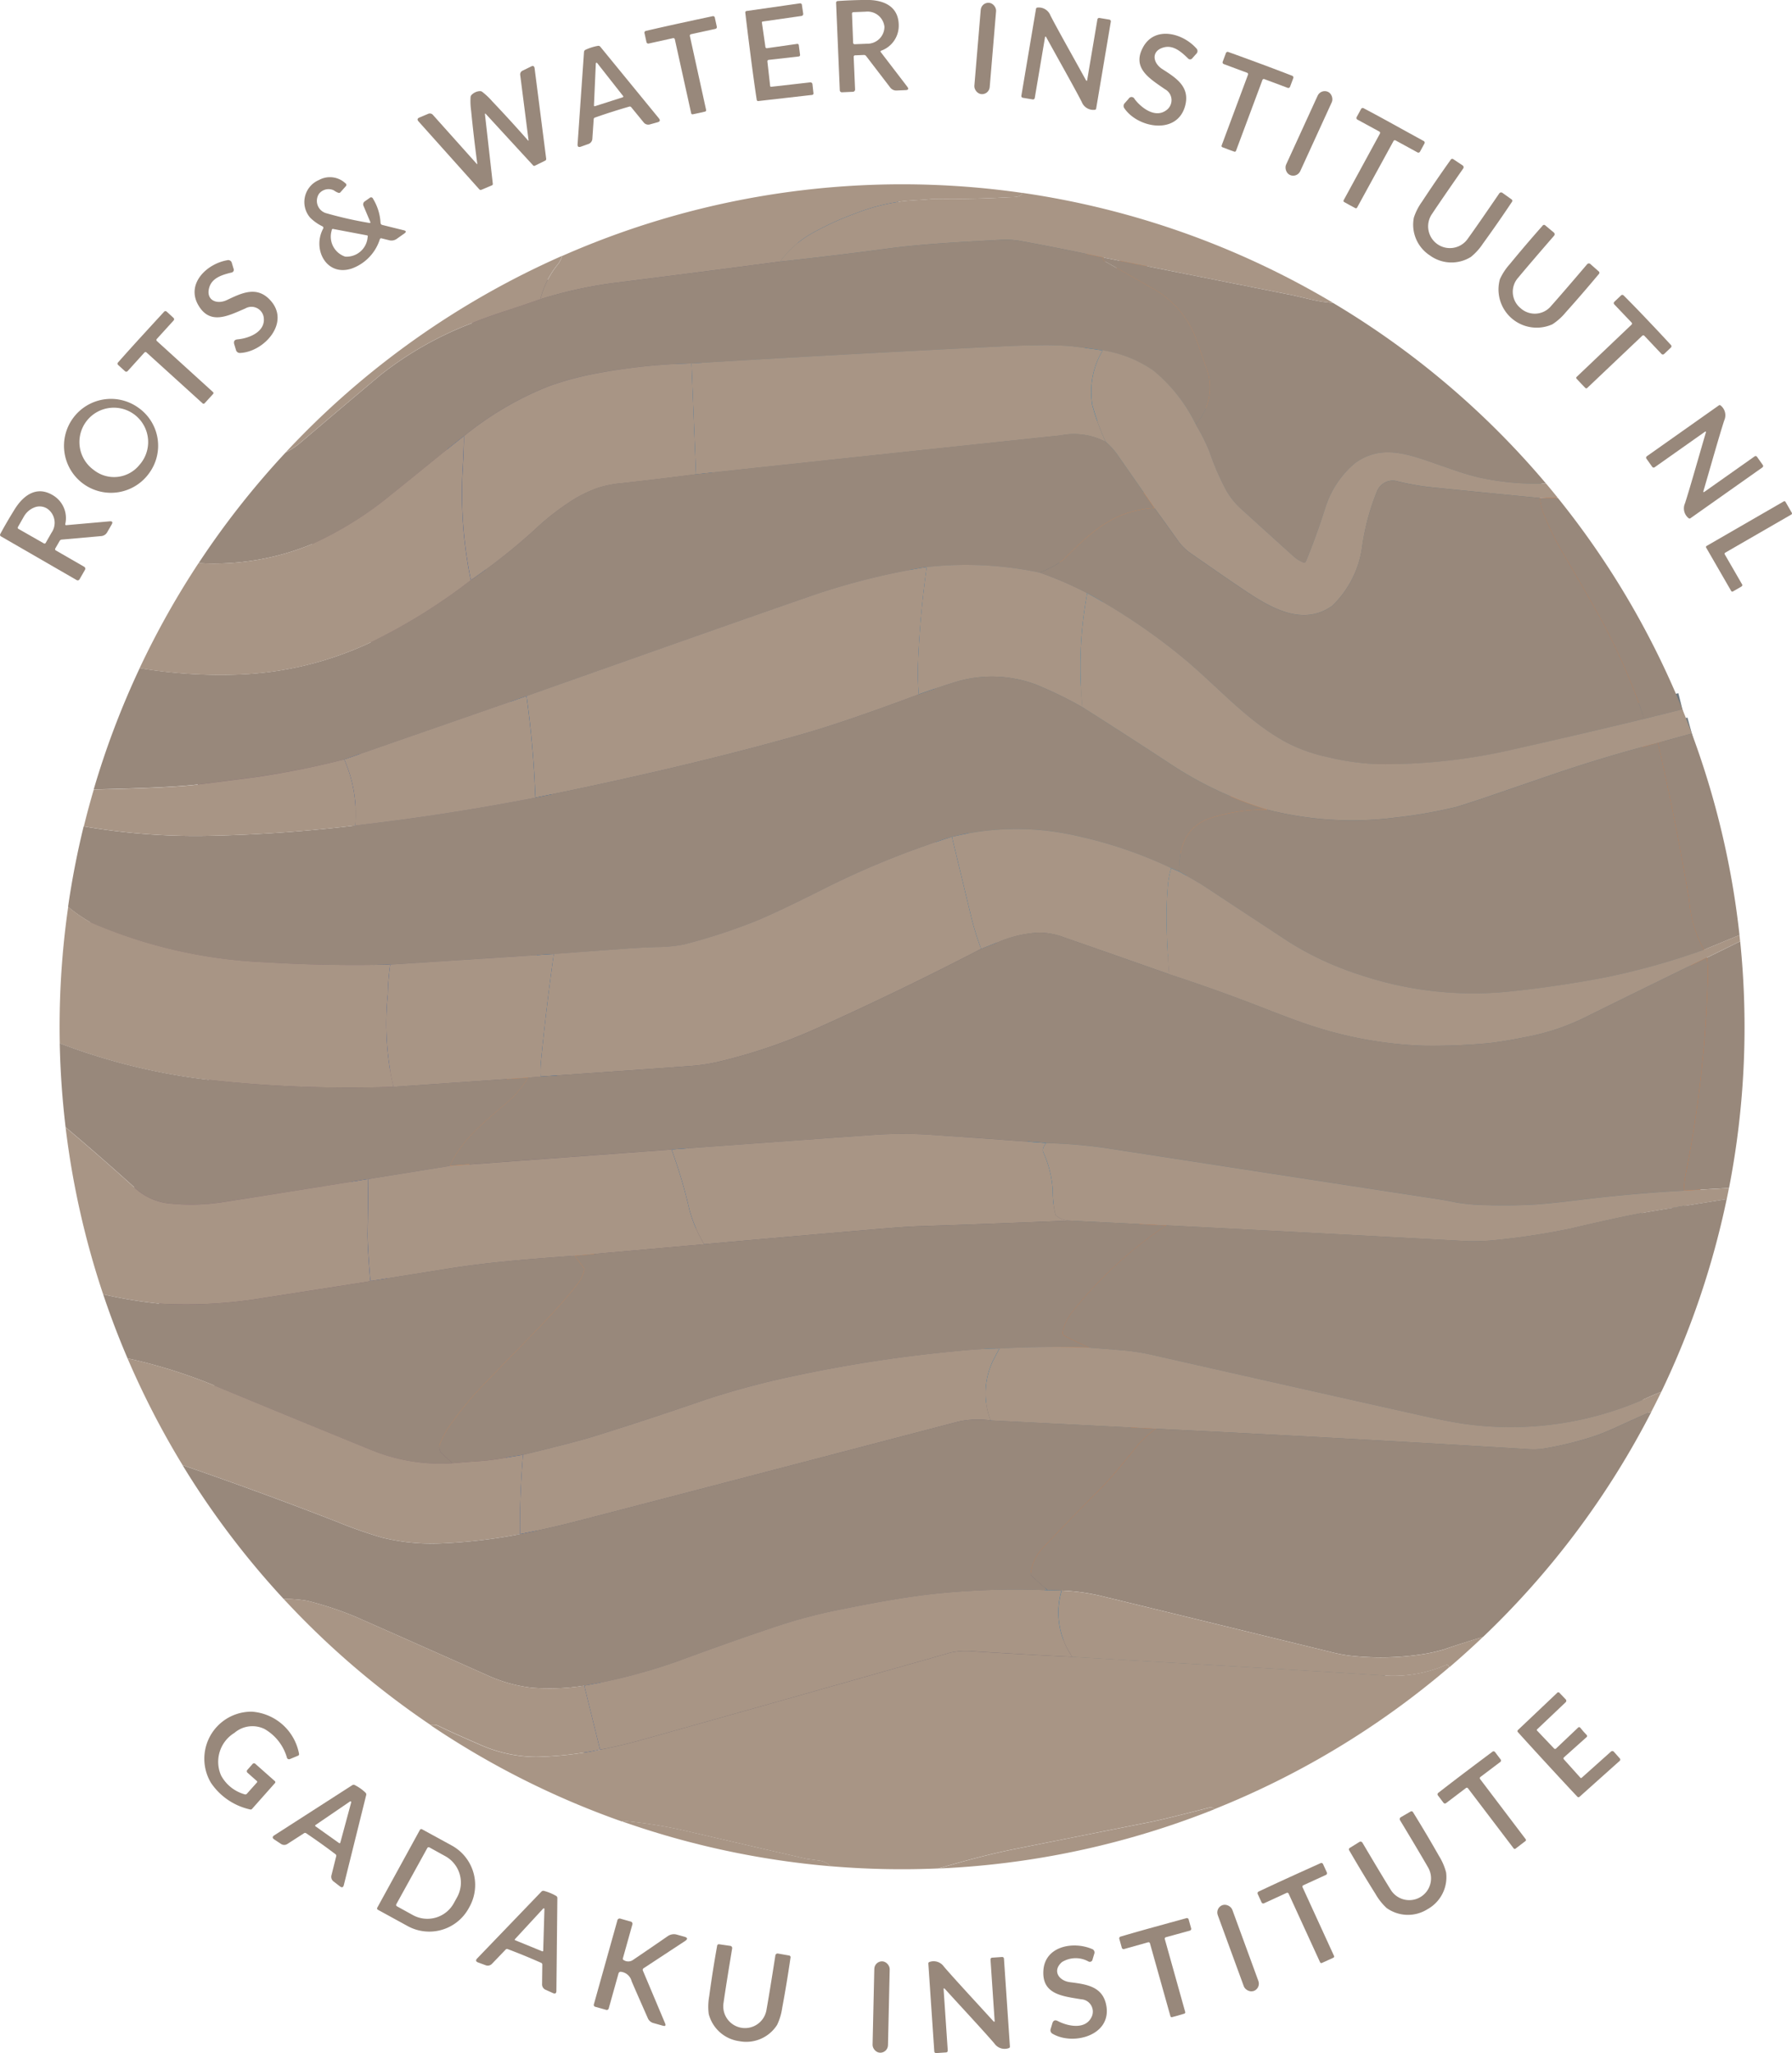
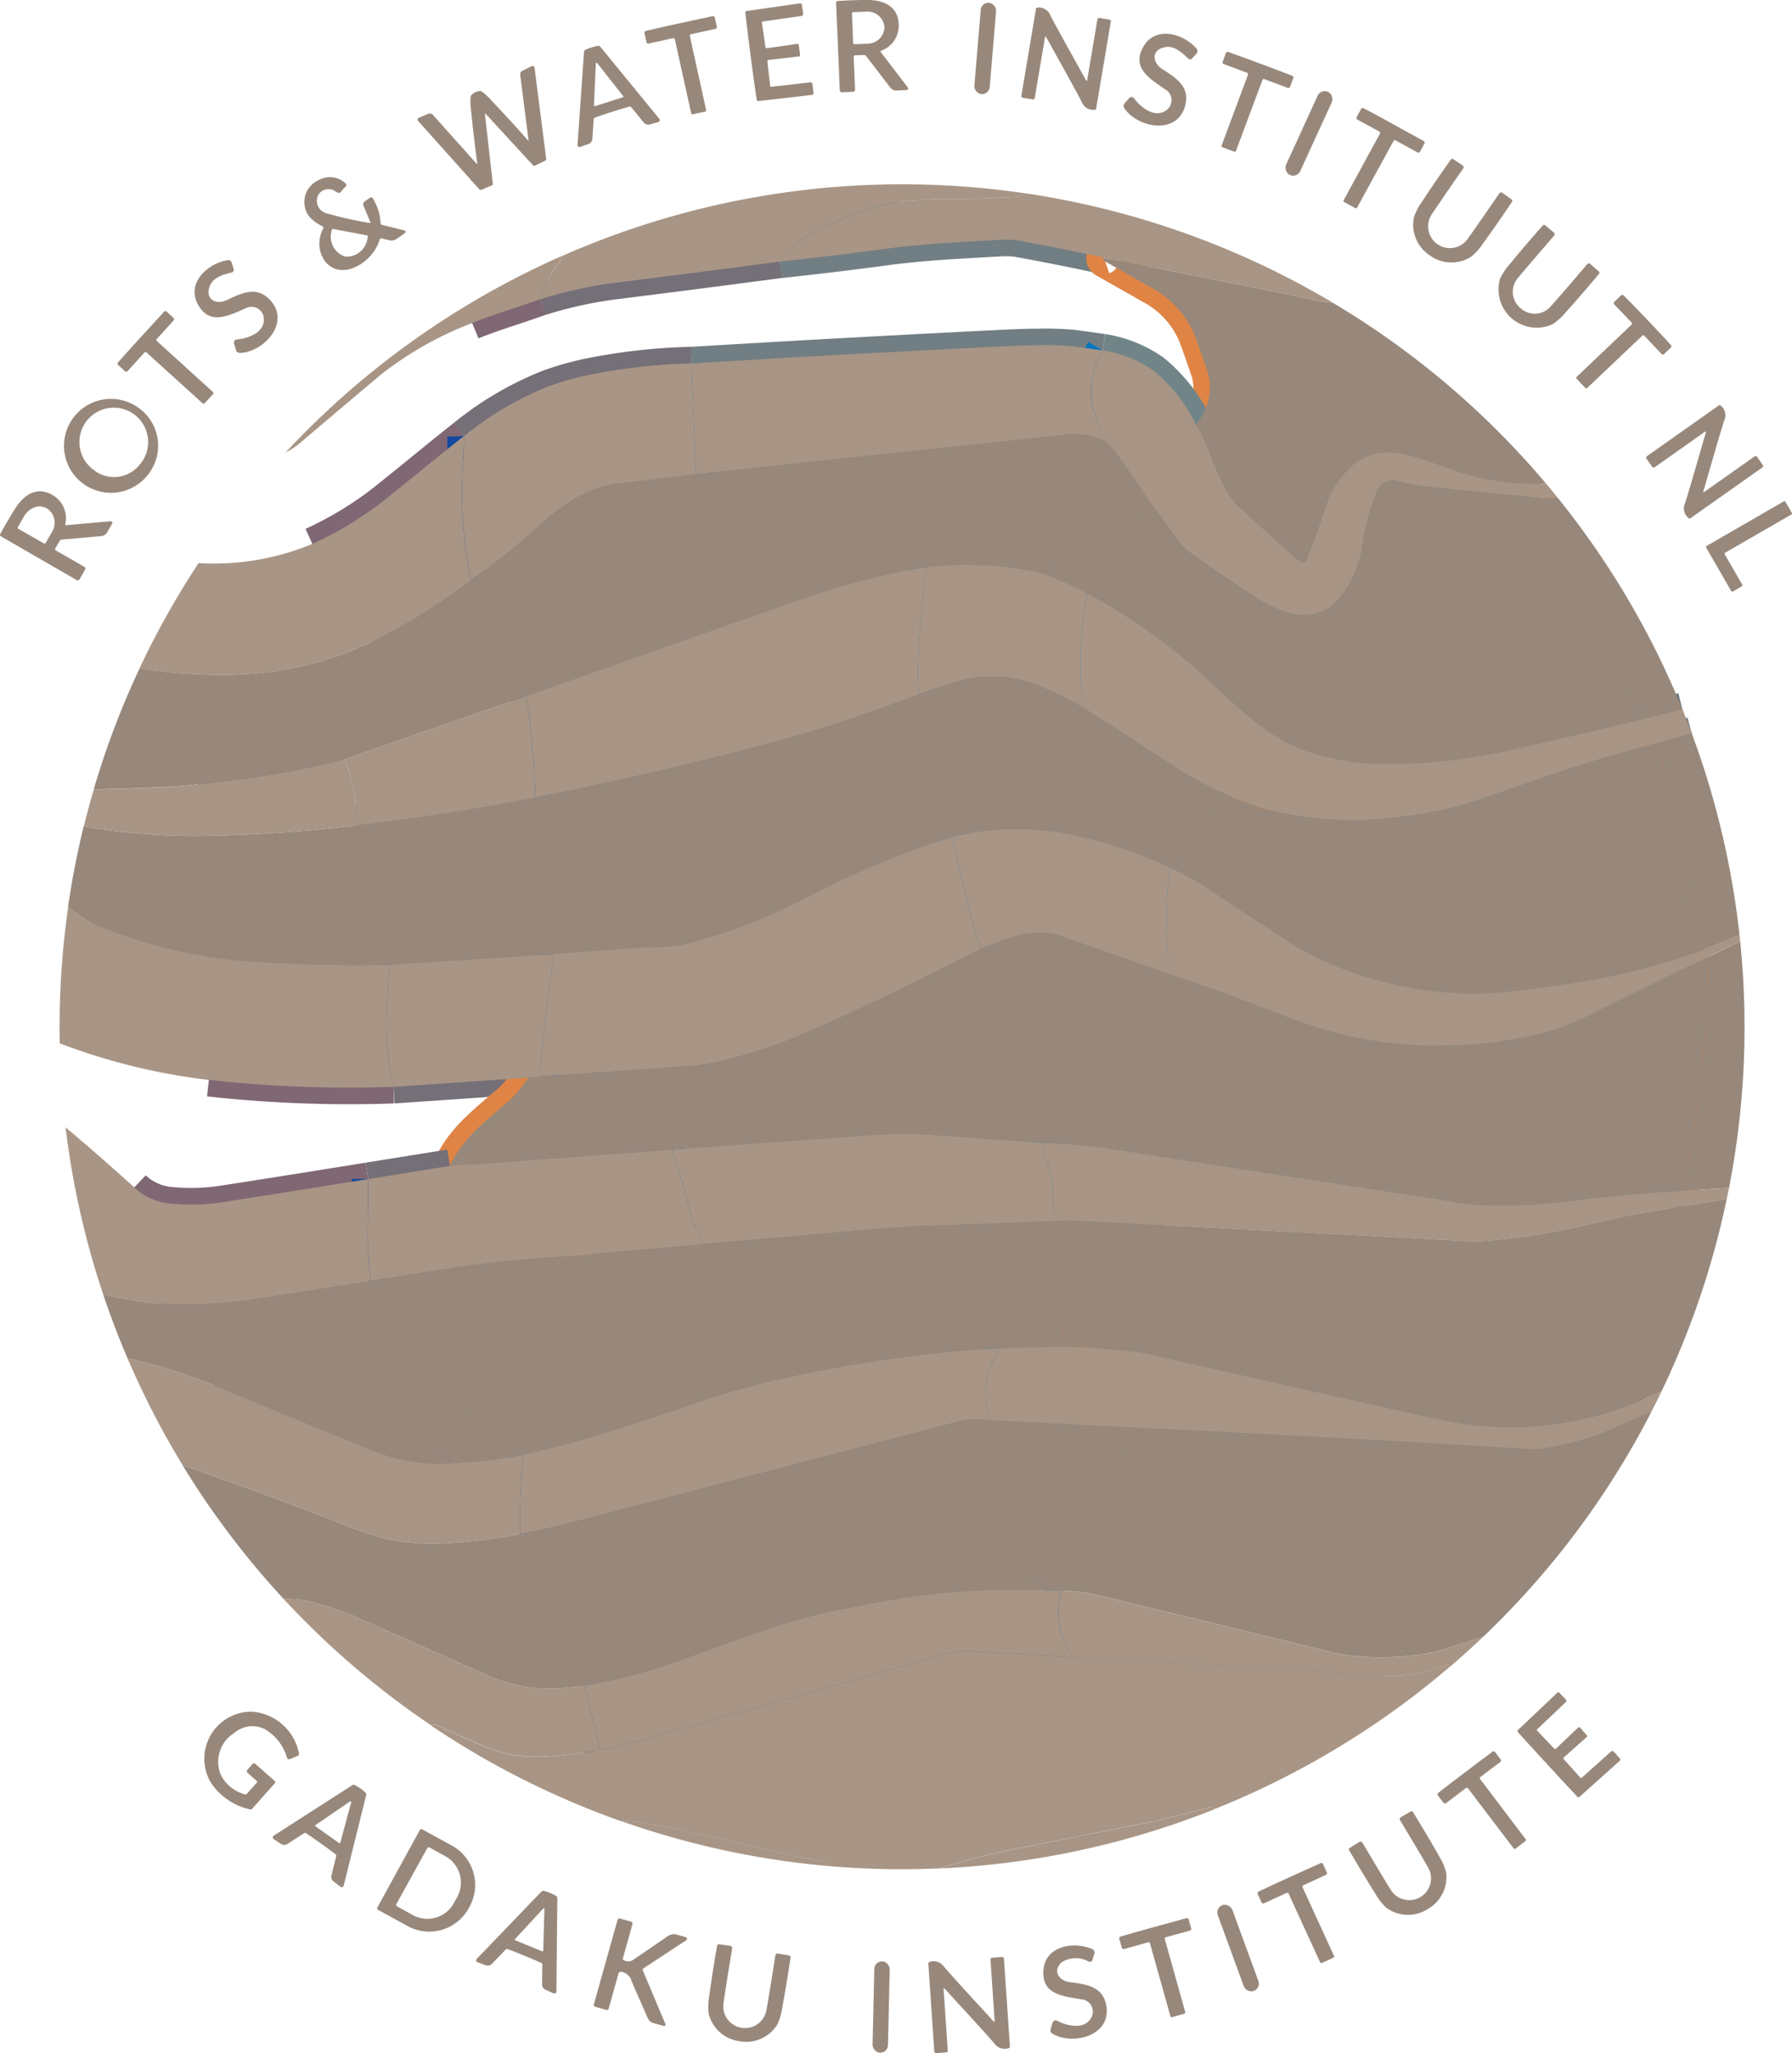
<svg xmlns="http://www.w3.org/2000/svg" id="logo1" width="108.156" height="123.911" viewBox="0 0 108.156 123.911">
  <g id="Group_64" data-name="Group 64" transform="translate(5.442 12.183)">
    <path id="Path_90" data-name="Path 90" d="M458.338,145.643a12.118,12.118,0,0,0-2.6.7,17.934,17.934,0,0,0-2.727,1.259,6.1,6.1,0,0,0-1.81,1.643" transform="translate(-409.557 -145.643)" fill="none" stroke="#0460af" stroke-width="2" />
    <path id="Path_91" data-name="Path 91" d="M363.591,174.32q-4.949.656-10.025,1.291a25.905,25.905,0,0,0-4.446.982" transform="translate(-321.949 -170.721)" fill="none" stroke="#756f78" stroke-width="2" />
    <path id="Path_92" data-name="Path 92" d="M350.427,171.96" transform="translate(-321.949 -168.695)" fill="none" stroke="#1349a0" stroke-width="2" />
    <path id="Path_93" data-name="Path 93" d="M589.02,172.67" transform="translate(-527.84 -169.305)" fill="none" stroke="#6e757c" stroke-width="2" />
    <path id="Path_94" data-name="Path 94" d="M470.738,166.092q-2.492-.54-5-1a5.16,5.16,0,0,0-1.24-.075c-2.309.135-4.558.225-6.922.543q-3.142.422-6.375.768" transform="translate(-409.557 -162.727)" fill="none" stroke="#717e83" stroke-width="2" />
    <path id="Path_95" data-name="Path 95" d="M588.655,172.67q-.1.035-.037.137a.255.255,0,0,0,.094.082q1.367.767,2.726,1.547a5.826,5.826,0,0,1,2.739,3.012q.425,1.177.763,2.176a3.36,3.36,0,0,1-.736,3.11" transform="translate(-527.475 -169.305)" fill="none" stroke="#df8445" stroke-width="2" />
    <path id="Path_96" data-name="Path 96" d="M594.139,216.644a9.641,9.641,0,0,0-2.552-3.236,7.364,7.364,0,0,0-3.068-1.228" transform="translate(-527.411 -203.214)" fill="none" stroke="#718588" stroke-width="2" />
    <path id="Path_97" data-name="Path 97" d="M438.294,210.276q-.936-.137-1.861-.255a19.054,19.054,0,0,0-2.07-.058q-.88.006-2.065.064-9.387.461-18.817,1.031" transform="translate(-377.185 -201.309)" fill="none" stroke="#717e83" stroke-width="2" />
    <path id="Path_98" data-name="Path 98" d="M330.274,217.69a35.351,35.351,0,0,0-6.053.662,18.038,18.038,0,0,0-2.591.724,19.462,19.462,0,0,0-5.1,3.005" transform="translate(-293.979 -207.942)" fill="none" stroke="#756f78" stroke-width="2" />
    <path id="Path_99" data-name="Path 99" d="M219.635,248.67c-1.476,1.161-2.342,1.894-4.368,3.523a21.523,21.523,0,0,1-4.772,2.983" transform="translate(-197.083 -234.531)" fill="none" stroke="#806774" stroke-width="2" />
    <path id="Path_100" data-name="Path 100" d="M251.927,191.8q.726-.3,2.051-.741,1.046-.344,2.065-.7" transform="translate(-228.873 -184.487)" fill="none" stroke="#806774" stroke-width="2" />
    <path id="Path_101" data-name="Path 101" d="M645.31,246.889a14.6,14.6,0,0,1-1.565-.459q-.5-.173-1.544-.534c-1.659-.58-3.042-.89-4.426.112a5.757,5.757,0,0,0-1.79,2.684q-.588,1.837-1.181,3.256a.116.116,0,0,1-.153.061,2.026,2.026,0,0,1-.537-.326q-.571-.51-3.173-2.869a4.529,4.529,0,0,1-.967-1.2,15.377,15.377,0,0,1-.987-2.294,12.37,12.37,0,0,0-.828-1.646" transform="translate(-561.431 -230.24)" fill="none" stroke="#6e7b81" stroke-width="2" />
    <path id="Path_102" data-name="Path 102" d="M333.128,264.91q-2.255.293-4.492.54a6.582,6.582,0,0,0-1.435.284,8.059,8.059,0,0,0-1.341.624,14.915,14.915,0,0,0-2.413,1.844,35.422,35.422,0,0,1-3.907,3.1" transform="translate(-296.562 -248.468)" fill="none" stroke="#756f78" stroke-width="2" />
    <path id="Path_103" data-name="Path 103" d="M316.263,257.361a25.86,25.86,0,0,1-.5-6.557q.094-1.609.077-2.135" transform="translate(-293.285 -234.531)" fill="none" stroke="#1349a0" stroke-width="2" />
    <path id="Path_104" data-name="Path 104" d="M774.71,274.97" transform="translate(-687.206 -257.094)" fill="none" stroke="#6c777e" stroke-width="2" />
    <path id="Path_105" data-name="Path 105" d="M633.83,268.762q-3.36-.325-6.718-.665a16.835,16.835,0,0,1-1.843-.333,1.027,1.027,0,0,0-1.259.551,14.057,14.057,0,0,0-.926,3.476,6.08,6.08,0,0,1-1.786,3.469c-1.725,1.247-3.616.189-5.15-.829q-1.162-.771-3.4-2.336a3.238,3.238,0,0,1-.723-.7q-.74-1.038-1.464-2.036" transform="translate(-546.326 -250.886)" fill="none" stroke="#6e7b81" stroke-width="2" />
    <path id="Path_106" data-name="Path 106" d="M592.734,255.073q-1.131-1.63-2.244-3.224a4.607,4.607,0,0,0-.7-.77" transform="translate(-528.501 -236.599)" fill="none" stroke="#718588" stroke-width="2" />
    <path id="Path_107" data-name="Path 107" d="M584.258,212.18a4.858,4.858,0,0,0-.622,3.316,14.078,14.078,0,0,0,.8,2.2" transform="translate(-523.149 -203.214)" fill="none" stroke="#0076bf" stroke-width="2" />
    <path id="Path_108" data-name="Path 108" d="M440.113,248.4a4.145,4.145,0,0,0-2.733-.383q-11.013,1.161-21.99,2.343" transform="translate(-378.824 -233.919)" fill="none" stroke="#717e83" stroke-width="2" />
    <path id="Path_109" data-name="Path 109" d="M413.751,224.384l-.271-6.694" transform="translate(-377.185 -207.942)" fill="none" stroke="#0460af" stroke-width="2" />
    <path id="Path_110" data-name="Path 110" d="M568.566,279.25c-2.488.159-3.836,1.457-5.479,3.109a5.59,5.59,0,0,1-1.457.787" transform="translate(-504.333 -260.776)" fill="none" stroke="#df8445" stroke-width="2" />
    <path id="Path_111" data-name="Path 111" d="M520.435,303.982a21.558,21.558,0,0,0-6.8-.332" transform="translate(-463.137 -281.612)" fill="none" stroke="#717e83" stroke-width="2" />
    <path id="Path_112" data-name="Path 112" d="M367.369,304.39a41.611,41.611,0,0,0-7.318,1.86q-4.28,1.48-16.841,5.928" transform="translate(-316.876 -282.352)" fill="none" stroke="#71757d" stroke-width="2" />
-     <path id="Path_113" data-name="Path 113" d="M276.636,359.33l-11,3.825" transform="translate(-250.303 -329.503)" fill="none" stroke="#756f78" stroke-width="2" />
    <path id="Path_114" data-name="Path 114" d="M174.066,386.31a52.992,52.992,0,0,1-5.333,1.06q-1.755.231-3.511.449" transform="translate(-158.729 -352.659)" fill="none" stroke="#806774" stroke-width="2" />
    <path id="Path_115" data-name="Path 115" d="M192.482,313.734a34.484,34.484,0,0,0,6.038-3.754" transform="translate(-175.542 -287.149)" fill="none" stroke="#806774" stroke-width="2" />
    <path id="Path_116" data-name="Path 116" d="M774.71,275.03a3.664,3.664,0,0,0,.184.855,17.541,17.541,0,0,0,1.259,2.57q1.094,1.853,2.152,3.725a38.409,38.409,0,0,1,2.393,5.292,7.789,7.789,0,0,1,.274.889" transform="translate(-687.206 -257.154)" fill="none" stroke="#d9763a" stroke-width="2" />
    <path id="Path_117" data-name="Path 117" d="M615.563,323.12q-3.988.965-7.991,1.871a34.085,34.085,0,0,1-8.116.861,15.171,15.171,0,0,1-2.922-.413,9.816,9.816,0,0,1-2.542-.9c-2.423-1.311-4.25-3.492-6.364-5.211a37.143,37.143,0,0,0-5.649-3.795" transform="translate(-521.798 -291.913)" fill="none" stroke="#6e7b81" stroke-width="2" />
    <path id="Path_118" data-name="Path 118" d="M564.515,307.978a21.363,21.363,0,0,0-2.885-1.247" transform="translate(-504.333 -284.36)" fill="none" stroke="#6e757c" stroke-width="2" />
    <path id="Path_119" data-name="Path 119" d="M821.213,364.95l-2.333.584" transform="translate(-725.115 -334.327)" fill="none" stroke="#6c777e" stroke-width="2" />
    <path id="Path_120" data-name="Path 120" d="M370.128,358.59q-4.448,1.669-7.1,2.423-6.911,1.965-16.047,3.813" transform="translate(-320.112 -328.868)" fill="none" stroke="#71757d" stroke-width="2" />
    <path id="Path_121" data-name="Path 121" d="M343.744,365.461a58.26,58.26,0,0,0-.534-6.131" transform="translate(-316.876 -329.503)" fill="none" stroke="#0457a9" stroke-width="2" />
    <path id="Path_122" data-name="Path 122" d="M579.487,315.53a24.091,24.091,0,0,0-.288,6.883" transform="translate(-519.304 -291.913)" fill="none" stroke="#0076bf" stroke-width="2" />
    <path id="Path_123" data-name="Path 123" d="M520.148,352.892a23.086,23.086,0,0,0-2.818-1.372,7.58,7.58,0,0,0-5.068-.079q-1,.315-1.992.673" transform="translate(-460.254 -322.392)" fill="none" stroke="#717e83" stroke-width="2" />
    <path id="Path_124" data-name="Path 124" d="M509.923,312.073a15.154,15.154,0,0,1-.044-1.959,56.759,56.759,0,0,1,.52-5.724" transform="translate(-459.906 -282.352)" fill="none" stroke="#0066b4" stroke-width="2" />
-     <path id="Path_125" data-name="Path 125" d="M266.3,390.3a8.186,8.186,0,0,0-.661-3.988" transform="translate(-250.303 -352.659)" fill="none" stroke="#1349a0" stroke-width="2" />
    <path id="Path_126" data-name="Path 126" d="M826.976,375.28l-2.046.563" transform="translate(-730.307 -343.192)" fill="none" stroke="#6c777e" stroke-width="2" />
    <path id="Path_127" data-name="Path 127" d="M682.119,379.25q-3.2.831-6.338,1.9l-3.842,1.318q-.992.342-2,.651a28.92,28.92,0,0,1-3.652.637,20.588,20.588,0,0,1-7.084-.318q-.34-.072-.676-.163" transform="translate(-587.496 -346.599)" fill="none" stroke="#6e7b81" stroke-width="2" />
    <path id="Path_128" data-name="Path 128" d="M591.09,370.259a22.527,22.527,0,0,1-5.78-2.719q-2.676-1.758-5.36-3.46" transform="translate(-520.056 -333.58)" fill="none" stroke="#718588" stroke-width="2" />
    <path id="Path_129" data-name="Path 129" d="M626.346,407.67a10.536,10.536,0,0,0-3.7.611c-1.314.635-1.588,1.714-1.616,3.124" transform="translate(-555.312 -370.991)" fill="none" stroke="#df8445" stroke-width="2" />
    <path id="Path_130" data-name="Path 130" d="M618.189,432.776l-.469-.206" transform="translate(-552.471 -392.361)" fill="none" stroke="#718588" stroke-width="2" />
    <path id="Path_131" data-name="Path 131" d="M537.578,418.247a26.292,26.292,0,0,0-5.621-1.931,16.241,16.241,0,0,0-6.629-.173q-.479.089-.988.215" transform="translate(-472.329 -378.038)" fill="none" stroke="#717e83" stroke-width="2" />
    <path id="Path_132" data-name="Path 132" d="M378.86,419.25a52,52,0,0,0-7.793,3.17q-2.625,1.324-4.016,1.905a35.417,35.417,0,0,1-4.356,1.422,8.648,8.648,0,0,1-1.683.162q-.872.027-1.686.085-2.262.163-4.5.33" transform="translate(-326.849 -380.929)" fill="none" stroke="#71757d" stroke-width="2" />
    <path id="Path_133" data-name="Path 133" d="M295.071,469.15l-9.871.637" transform="translate(-267.09 -423.755)" fill="none" stroke="#756f78" stroke-width="2" />
    <path id="Path_134" data-name="Path 134" d="M167.518,452.519q-3.818.092-7.63-.143a29.414,29.414,0,0,1-10.48-2.418" transform="translate(-149.408 -406.487)" fill="none" stroke="#806774" stroke-width="2" />
    <path id="Path_135" data-name="Path 135" d="M171.1,414.44" transform="translate(-155.107 -376.801)" fill="none" stroke="#806774" stroke-width="2" />
    <path id="Path_136" data-name="Path 136" d="M270.3,404.261q5.483-.632,10.87-1.681" transform="translate(-254.302 -366.622)" fill="none" stroke="#756f78" stroke-width="2" />
    <path id="Path_137" data-name="Path 137" d="M652.71,438.744a43.73,43.73,0,0,1-5.937,1.666q-2.849.55-5.712.846a21.463,21.463,0,0,1-9.169-1.019,18.743,18.743,0,0,1-4.319-2.024l-4.982-3.279q-.447-.295-1.561-.913" transform="translate(-555.312 -393.605)" fill="none" stroke="#6e7b81" stroke-width="2" />
    <path id="Path_138" data-name="Path 138" d="M844.5,461.959" transform="translate(-747.103 -416.82)" fill="none" stroke="#6c777e" stroke-width="2" />
    <path id="Path_139" data-name="Path 139" d="M827.7,391.738a7.407,7.407,0,0,1-.89-3.01q-.805-4.768-1.884-9.478" transform="translate(-730.307 -346.599)" fill="none" stroke="#d9763a" stroke-width="2" />
    <path id="Path_140" data-name="Path 140" d="M615.991,432.57a5.088,5.088,0,0,0-.2,1.019,21.444,21.444,0,0,0-.079,2.44q.034,1.453.154,2.946" transform="translate(-550.742 -392.361)" fill="none" stroke="#0076bf" stroke-width="2" />
    <path id="Path_141" data-name="Path 141" d="M548.121,462.542q-3.178-1.12-6.337-2.22a4.311,4.311,0,0,0-1.534-.289,7.054,7.054,0,0,0-2.289.508q-.594.238-1.191.474" transform="translate(-482.997 -415.928)" fill="none" stroke="#6e757c" stroke-width="2" />
    <path id="Path_142" data-name="Path 142" d="M526.1,426.015a17.4,17.4,0,0,1-.581-1.861q-.588-2.437-1.181-4.9" transform="translate(-472.329 -380.929)" fill="none" stroke="#0066b4" stroke-width="2" />
    <path id="Path_143" data-name="Path 143" d="M294.691,521.77l-8.131.559" transform="translate(-268.257 -468.916)" fill="none" stroke="#756f78" stroke-width="2" />
    <path id="Path_144" data-name="Path 144" d="M845.74,464.729" transform="translate(-748.167 -419.112)" fill="none" stroke="#6c777e" stroke-width="2" />
    <path id="Path_145" data-name="Path 145" d="M649.289,470.72q-3.628,1.764-7.241,3.548a13.546,13.546,0,0,1-3.469,1.2q-1.669.337-2.511.417a36.31,36.31,0,0,1-3.93.147,24.3,24.3,0,0,1-6.962-1.291q-.708-.228-2.655-.988-2.82-1.1-5.682-2.033" transform="translate(-551.716 -425.102)" fill="none" stroke="#6e7b81" stroke-width="2" />
    <path id="Path_146" data-name="Path 146" d="M375.816,466.97q-4.906,2.545-9.949,4.81a32.893,32.893,0,0,1-5.773,1.975,10.492,10.492,0,0,1-1.683.276q-2.949.223-9.182.646" transform="translate(-322.043 -421.884)" fill="none" stroke="#6e6c75" stroke-width="2" />
    <path id="Path_147" data-name="Path 147" d="M349.187,476.549a6.765,6.765,0,0,1,.007-.778q.325-3.323.787-6.62" transform="translate(-322 -423.755)" fill="none" stroke="#0457a9" stroke-width="2" />
    <path id="Path_148" data-name="Path 148" d="M283.936,473.64a14.519,14.519,0,0,0-.146,1.776,17.207,17.207,0,0,0,.339,5.605" transform="translate(-265.826 -427.609)" fill="none" stroke="#1349a0" stroke-width="2" />
    <path id="Path_149" data-name="Path 149" d="M164.63,509.807a77,77,0,0,1-11.138-.42" transform="translate(-146.327 -456.394)" fill="none" stroke="#806774" stroke-width="2" />
    <path id="Path_150" data-name="Path 150" d="M837.346,470.72a8.213,8.213,0,0,1,.043,1.576,70.123,70.123,0,0,1-1.34,11.582,6.354,6.354,0,0,0-.089.895" transform="translate(-739.773 -425.102)" fill="none" stroke="#d9763a" stroke-width="2" />
    <path id="Path_151" data-name="Path 151" d="M602.965,552.5q-3.113.174-6.209.553-2.017.247-2.818.289-1.477.081-2.834.035a12.122,12.122,0,0,1-1.867-.154q-.56-.123-1.507-.267-4.222-.641-19.712-3.031a30.36,30.36,0,0,0-3.538-.292" transform="translate(-506.779 -492.826)" fill="none" stroke="#6e7b81" stroke-width="2" />
    <path id="Path_152" data-name="Path 152" d="M427.6,546.287q-3.368-.257-6.731-.481a26.024,26.024,0,0,0-3.582-.018q-6.154.441-12.3.889" transform="translate(-369.898 -489.483)" fill="none" stroke="#6e6c75" stroke-width="2" />
    <path id="Path_153" data-name="Path 153" d="M323.981,552.38l-13.381.988" transform="translate(-288.889 -495.186)" fill="none" stroke="#726571" stroke-width="2" />
    <path id="Path_154" data-name="Path 154" d="M310.6,527.1c.737-1.613,2.046-2.611,3.445-3.819a6.35,6.35,0,0,0,1.279-1.508" transform="translate(-288.889 -468.916)" fill="none" stroke="#df8445" stroke-width="2" />
    <path id="Path_155" data-name="Path 155" d="M343.92,521.4l.753-.061" transform="translate(-317.486 -468.547)" fill="none" stroke="#726571" stroke-width="2" />
    <path id="Path_156" data-name="Path 156" d="M280.776,559.35l-4.926.792" transform="translate(-259.065 -501.168)" fill="none" stroke="#756f78" stroke-width="2" />
    <path id="Path_157" data-name="Path 157" d="M165.257,546.05q-6.78,1.092-8.836,1.4a12.525,12.525,0,0,1-3.011.086,3.612,3.612,0,0,1-2.272-.985" transform="translate(-148.473 -487.076)" fill="none" stroke="#806774" stroke-width="2" />
    <path id="Path_158" data-name="Path 158" d="M835.96,568.906" transform="translate(-739.773 -509.236)" fill="none" stroke="#6c777e" stroke-width="2" />
    <path id="Path_159" data-name="Path 159" d="M563.255,549.63q-.274.329-.177.553a6.429,6.429,0,0,1,.571,2.328,6.158,6.158,0,0,0,.157,1.411.21.21,0,0,0,.079.115,1.4,1.4,0,0,0,.76.274" transform="translate(-505.554 -492.826)" fill="none" stroke="#006db9" stroke-width="2" />
    <path id="Path_160" data-name="Path 160" d="M440.9,582.64q-4.448.187-8.9.333c-.967.031-1.89.111-2.835.191q-5.164.439-10.3.9" transform="translate(-381.811 -521.156)" fill="none" stroke="#6e6c75" stroke-width="2" />
    <path id="Path_161" data-name="Path 161" d="M406.958,558.1a8.488,8.488,0,0,1-.879-2.039,29.712,29.712,0,0,0-1.089-3.679" transform="translate(-369.898 -495.186)" fill="none" stroke="#0457a9" stroke-width="2" />
-     <path id="Path_162" data-name="Path 162" d="M644.273,574.342q-1.507.278-4.253.927a42.756,42.756,0,0,1-4.464.69,12.74,12.74,0,0,1-1.983.067q-9.006-.488-17.992-.943" transform="translate(-550.635 -513.312)" fill="none" stroke="#6c777e" stroke-width="2" />
    <path id="Path_163" data-name="Path 163" d="M580.143,582.928l-5.853-.288" transform="translate(-515.198 -521.156)" fill="none" stroke="#6e7b81" stroke-width="2" />
    <path id="Path_164" data-name="Path 164" d="M371.53,592.71l-7.82.692" transform="translate(-334.47 -529.799)" fill="none" stroke="#726571" stroke-width="2" />
    <path id="Path_165" data-name="Path 165" d="M289.043,597.59c-2.512.19-5.025.367-7.528.764l-4.7.75a.513.513,0,0,1-.1-.006" transform="translate(-259.803 -533.987)" fill="none" stroke="#756f78" stroke-width="2" />
    <path id="Path_166" data-name="Path 166" d="M275.6,564.94q-.016,1.634-.041,3.227-.013.761.163,2.91" transform="translate(-258.811 -505.966)" fill="none" stroke="#1349a0" stroke-width="2" />
    <path id="Path_167" data-name="Path 167" d="M179.111,608.23a.415.415,0,0,1-.166.058q-3.405.536-6.812,1.066a28.206,28.206,0,0,1-5.774.257" transform="translate(-162.205 -543.119)" fill="none" stroke="#806774" stroke-width="2" />
    <path id="Path_168" data-name="Path 168" d="M549.943,636.472q-2.722-.1-5.393.048" transform="translate(-489.674 -567.324)" fill="none" stroke="#6e7b81" stroke-width="2" />
    <path id="Path_169" data-name="Path 169" d="M370.482,637.05q-1.094.014-2.6.163a84.17,84.17,0,0,0-9.723,1.484,50.412,50.412,0,0,0-5.364,1.43q-3.734,1.289-6.99,2.294-.893.275-4.071,1.05" transform="translate(-315.606 -567.853)" fill="none" stroke="#6e6c75" stroke-width="2" />
    <path id="Path_170" data-name="Path 170" d="M316.034,682.35q-.744.126-1.493.25-.611.1-1.372.147-.692.044-1.379.112" transform="translate(-289.91 -606.731)" fill="none" stroke="#7d5e6c" stroke-width="2" />
    <path id="Path_171" data-name="Path 171" d="M306.905,610.115q-.309-.267-.594-.539a.551.551,0,0,1-.152-.689,5.78,5.78,0,0,1,.488-.929,20.867,20.867,0,0,1,2.16-2.627c2.719-2.828,4.233-4.254,5.645-6.046a2.141,2.141,0,0,0,.393-.832.148.148,0,0,0-.027-.126l-.553-.737" transform="translate(-285.026 -533.987)" fill="none" stroke="#df8445" stroke-width="2" />
    <path id="Path_172" data-name="Path 172" d="M616.04,639.851a20.041,20.041,0,0,1-10.563,1.49q-.948-.116-2.784-.527-7.745-1.73-16.253-3.659a13.165,13.165,0,0,0-1.915-.291l-1.935-.154" transform="translate(-522.321 -567.561)" fill="none" stroke="#6c777e" stroke-width="2" />
    <path id="Path_173" data-name="Path 173" d="M573.056,592.047l-1.449-.7a.225.225,0,0,1-.122-.245,2.781,2.781,0,0,1,.526-1.15,25.3,25.3,0,0,1,5.722-5.286" transform="translate(-512.787 -522.899)" fill="none" stroke="#d9763a" stroke-width="2" />
    <path id="Path_174" data-name="Path 174" d="M192.993,647.62a11.052,11.052,0,0,1-4.932-.807q-4.741-1.929-9.468-3.893" transform="translate(-171.113 -571.492)" fill="none" stroke="#806774" stroke-width="2" />
    <path id="Path_175" data-name="Path 175" d="M639.3,664.686q-1.136.525-1.69.713a20.431,20.431,0,0,1-3.156.781,3.976,3.976,0,0,1-.8.037q-11.3-.69-22.6-1.24" transform="translate(-546.747 -590.931)" fill="none" stroke="#6c777e" stroke-width="2" />
    <path id="Path_176" data-name="Path 176" d="M550.776,668.2l-9.956-.5" transform="translate(-486.473 -594.158)" fill="none" stroke="#6e7b81" stroke-width="2" />
    <path id="Path_177" data-name="Path 177" d="M539.006,641.4a4.566,4.566,0,0,1,.146-3.614q.194-.362.383-.731" transform="translate(-484.658 -567.853)" fill="none" stroke="#006db9" stroke-width="2" />
    <path id="Path_178" data-name="Path 178" d="M368.829,667.4a5.512,5.512,0,0,0-1.928.068q-16.546,4.334-23.218,6.062-1.447.374-3.263.734" transform="translate(-314.482 -593.857)" fill="none" stroke="#6e6c75" stroke-width="2" />
    <path id="Path_179" data-name="Path 179" d="M340.413,687.137q-.016-2.394.186-4.787" transform="translate(-314.475 -606.731)" fill="none" stroke="#0f4fa4" stroke-width="2" />
    <path id="Path_182" data-name="Path 182" d="M565.938,740.027l-.838-.017" transform="translate(-507.311 -656.217)" fill="none" stroke="#6c6772" stroke-width="2" />
    <path id="Path_183" data-name="Path 183" d="M558.924,681l-.972-.868a.135.135,0,0,1-.047-.12,2.6,2.6,0,0,1,.724-1.562q1.4-1.493,3.337-3.428c.882-.88,1.734-1.972,2.492-2.9a9.012,9.012,0,0,1,.98-.872" transform="translate(-501.135 -597.205)" fill="none" stroke="#d9763a" stroke-width="2" />
    <path id="Path_184" data-name="Path 184" d="M395.778,739.765a46.761,46.761,0,0,0-6.544.186c-2.01.2-4.181.617-6.13,1.011a30.705,30.705,0,0,0-3.561.941q-2.684.886-6.053,2.134a34.562,34.562,0,0,1-5.68,1.487" transform="translate(-337.989 -655.973)" fill="none" stroke="#6e6c75" stroke-width="2" />
    <path id="Path_186" data-name="Path 186" d="M569.97,740.13a4.7,4.7,0,0,0,.646,4" transform="translate(-511.343 -656.32)" fill="none" stroke="#006db9" stroke-width="2" />
    <path id="Path_187" data-name="Path 187" d="M403.038,766.236q-2.986-.144-5.927-.332a4.459,4.459,0,0,0-1.382.067q-9.251,2.631-18.511,5.231-1.411.4-2.678.638" transform="translate(-343.765 -678.425)" fill="none" stroke="#6c6772" stroke-width="2" />
    <path id="Path_188" data-name="Path 188" d="M368.764,784.494l-.954-3.864" transform="translate(-337.989 -691.079)" fill="none" stroke="#0f4fa4" stroke-width="2" />
    <path id="Path_189" data-name="Path 189" d="M594.454,769.488q-4.922-.315-11.2-.679-3.86-.223-7.679-.449" transform="translate(-516.297 -680.549)" fill="none" stroke="#6c777e" stroke-width="2" />
  </g>
  <path id="Path_193" data-name="Path 193" d="M477.786,66.051a.052.052,0,0,0-.02.079l1.6,2.09q.153.2-.1.208l-.543.024a.455.455,0,0,1-.38-.177l-1.456-1.9a.161.161,0,0,0-.145-.068l-.508.021a.09.09,0,0,0-.1.1l.084,1.962a.135.135,0,0,1-.13.139l-.662.03a.124.124,0,0,1-.09-.033.127.127,0,0,1-.04-.088l-.224-5.286a.1.1,0,0,1,.094-.1q.77-.057,1.735-.067c1-.008,1.949.353,1.952,1.538A1.6,1.6,0,0,1,477.786,66.051Zm-1.754-2.236.069,1.759a.088.088,0,0,0,.092.084l.747-.03a1.027,1.027,0,0,0,1.05-.994V64.6a1.027,1.027,0,0,0-1.126-.907l-.749.03a.088.088,0,0,0-.084.092Z" transform="translate(-424.61 -62.989)" fill="#98887b" />
  <rect id="Rectangle_1349" data-name="Rectangle 1349" width="0.93" height="5.532" rx="0.465" transform="translate(59.231 0.13) rotate(4.8)" fill="#98887b" />
  <path id="Path_194" data-name="Path 194" d="M436.692,67.635q-.213-1.66-.326-2.634a.087.087,0,0,1,.074-.1l3.208-.459a.105.105,0,0,1,.136.1l.077.52a.122.122,0,0,1-.1.138l-2.346.337a.055.055,0,0,0-.036.02.052.052,0,0,0-.011.039l.213,1.477a.084.084,0,0,0,.1.072l1.815-.259a.086.086,0,0,1,.1.074q.018.145.038.293t.037.292a.086.086,0,0,1-.077.1l-1.82.207a.084.084,0,0,0-.074.094l.167,1.484a.053.053,0,0,0,.06.045l2.356-.267a.122.122,0,0,1,.136.106l.058.523a.1.1,0,0,1-.106.132l-3.221.367a.086.086,0,0,1-.094-.074Q436.906,69.295,436.692,67.635Z" transform="translate(-391.384 -64.237)" fill="#98887b" />
  <path id="Path_195" data-name="Path 195" d="M556.249,69.486q-.421-.756-.822-1.483-.065-.118-.086.016l-.614,3.636a.106.106,0,0,1-.123.088l-.6-.1a.106.106,0,0,1-.086-.122l.883-5.24a.09.09,0,0,1,.091-.082.751.751,0,0,1,.778.471q.254.508,1.316,2.413.421.756.822,1.483.065.118.086-.014l.614-3.638a.106.106,0,0,1,.123-.088l.6.1a.106.106,0,0,1,.086.122l-.883,5.24a.089.089,0,0,1-.089.082.752.752,0,0,1-.78-.469Q557.311,71.393,556.249,69.486Z" transform="translate(-492.274 -65.742)" fill="#98887b" />
  <path id="Path_196" data-name="Path 196" d="M396.764,75.727l-.374.079a.081.081,0,0,1-.1-.061l-.987-4.467a.09.09,0,0,0-.106-.068l-1.473.326a.111.111,0,0,1-.132-.084l-.116-.53a.112.112,0,0,1,.095-.152q.946-.221,2-.451t2-.43a.112.112,0,0,1,.15.1l.116.53a.111.111,0,0,1-.084.132l-1.474.322a.09.09,0,0,0-.068.106l.981,4.468a.081.081,0,0,1-.061.095Z" transform="translate(-354.574 -68.908)" fill="#98887b" />
  <path id="Path_197" data-name="Path 197" d="M600.012,81.992a.746.746,0,0,0-.068-1.28c-.913-.638-2.007-1.265-1.324-2.526.7-1.3,2.377-.879,3.215.057a.224.224,0,0,1,0,.333l-.23.258a.168.168,0,0,1-.275.011c-.411-.4-.885-.812-1.46-.655-.77.211-.666.934-.085,1.307.815.523,1.686,1.058,1.382,2.207-.471,1.786-2.841,1.359-3.662.172a.242.242,0,0,1,.02-.329l.228-.258a.2.2,0,0,1,.36.016C598.505,81.826,599.34,82.476,600.012,81.992Z" transform="translate(-529.635 -75.328)" fill="#98887b" />
  <path id="Path_198" data-name="Path 198" d="M367.043,86.49q-.53.169-1.035.347a.109.109,0,0,0-.072.095l-.081,1.172a.354.354,0,0,1-.251.332l-.441.157q-.215.077-.2-.15l.387-5.561a.153.153,0,0,1,.092-.136,2.865,2.865,0,0,1,.364-.142,2.793,2.793,0,0,1,.379-.094.151.151,0,0,1,.154.057l3.53,4.314q.143.176-.075.238l-.451.126a.355.355,0,0,1-.4-.126l-.744-.91a.109.109,0,0,0-.113-.035Q367.575,86.321,367.043,86.49Zm-1.092-.384a.045.045,0,0,0,.058.045l1.683-.54a.045.045,0,0,0,.021-.071l-1.568-1.995a.045.045,0,0,0-.081.026Z" transform="translate(-330.103 -79.741)" fill="#98887b" />
  <path id="Path_199" data-name="Path 199" d="M639.536,90.952l-.357-.136a.081.081,0,0,1-.047-.1l1.593-4.277a.089.089,0,0,0-.051-.115l-1.412-.526a.111.111,0,0,1-.065-.14l.19-.509a.113.113,0,0,1,.163-.075q.911.327,1.917.7t1.911.724a.114.114,0,0,1,.074.164l-.19.507a.111.111,0,0,1-.142.064l-1.409-.527a.089.089,0,0,0-.115.052L640,91.037a.081.081,0,0,1-.1.047Q639.72,91.021,639.536,90.952Z" transform="translate(-565.402 -81.931)" fill="#98887b" />
  <path id="Path_200" data-name="Path 200" d="M300.916,93.945a.035.035,0,0,0-.016.013.025.025,0,0,0,0,.017q.24,2.111.476,4.212a.082.082,0,0,1-.05.085l-.642.271a.108.108,0,0,1-.122-.027l-3.669-4.1q-.138-.155.052-.234l.523-.221a.247.247,0,0,1,.3.069l2.63,2.94q.047.052.038-.018-.213-1.589-.369-3.177a4.145,4.145,0,0,1-.033-.842.238.238,0,0,1,.064-.122.759.759,0,0,1,.489-.223.236.236,0,0,1,.133.031,4.145,4.145,0,0,1,.615.577q1.1,1.158,2.158,2.36.048.052.038-.017l-.5-3.913a.247.247,0,0,1,.147-.276l.509-.25q.184-.092.211.113l.7,5.461a.108.108,0,0,1-.06.109l-.627.308a.082.082,0,0,1-.1-.018q-1.432-1.555-2.869-3.12a.022.022,0,0,0-.016-.007A.031.031,0,0,0,300.916,93.945Z" transform="translate(-271.632 -87.088)" fill="#98887b" />
  <rect id="Rectangle_1350" data-name="Rectangle 1350" width="0.941" height="5.52" rx="0.471" transform="matrix(0.909, 0.416, -0.416, 0.909, 79.722, 5.347)" fill="#98887b" />
  <path id="Path_201" data-name="Path 201" d="M691.432,114.835q-.174-.095-.335-.186a.081.081,0,0,1-.033-.108l2.192-4.025a.09.09,0,0,0-.035-.12l-1.327-.723a.111.111,0,0,1-.045-.149l.261-.478a.114.114,0,0,1,.173-.052q.861.455,1.8.974t1.8.991a.113.113,0,0,1,.05.173l-.261.478a.111.111,0,0,1-.149.044l-1.327-.726a.09.09,0,0,0-.12.035l-2.2,4.022a.081.081,0,0,1-.108.031Q691.607,114.93,691.432,114.835Z" transform="translate(-609.969 -102.455)" fill="#98887b" />
  <path id="Path_202" data-name="Path 202" d="M721.642,136.444a2.21,2.21,0,0,1-.964-2.284,3.531,3.531,0,0,1,.492-.96q.827-1.26,1.731-2.528a.106.106,0,0,1,.163-.03l.556.371a.133.133,0,0,1,.035.187q-1.317,1.89-1.884,2.745a1.313,1.313,0,0,0,2.162,1.491q.6-.832,1.9-2.735a.133.133,0,0,1,.187-.033l.544.387a.107.107,0,0,1,.03.164q-.863,1.294-1.749,2.515a3.536,3.536,0,0,1-.722.8A2.212,2.212,0,0,1,721.642,136.444Z" transform="translate(-635.344 -121.03)" fill="#98887b" />
  <path id="Path_203" data-name="Path 203" d="M252.525,141.1l-.41-.974a.216.216,0,0,1,.074-.261l.3-.211a.121.121,0,0,1,.2.044,3.1,3.1,0,0,1,.456,1.456.139.139,0,0,0,.1.129l1.3.322q.23.057.037.194l-.465.329a.543.543,0,0,1-.439.082l-.466-.116a.085.085,0,0,0-.108.051,2.759,2.759,0,0,1-1.7,1.771c-1.527.5-2.39-1.171-1.721-2.411a.1.1,0,0,0,.008-.077.1.1,0,0,0-.051-.059,2.787,2.787,0,0,1-.741-.523,1.443,1.443,0,0,1,.53-2.274,1.372,1.372,0,0,1,1.6.2.111.111,0,0,1,.014.181l-.32.361a.111.111,0,0,1-.115.033,1.043,1.043,0,0,1-.278-.149.732.732,0,0,0-.9.208.775.775,0,0,0,.466,1.178,23.6,23.6,0,0,0,2.576.58Q252.557,141.176,252.525,141.1Zm-.2.812-2.048-.387a.062.062,0,0,0-.072.05l-.01.05a1.272,1.272,0,0,0,.819,1.572l.014,0a1.272,1.272,0,0,0,1.337-1.165l.01-.05A.062.062,0,0,0,252.325,141.91Z" transform="translate(-230.178 -127.708)" fill="#98887b" />
  <path id="Path_204" data-name="Path 204" d="M378.2,141.959q-.028.241-.542.257l-.282.008q-2.031.119-4.067.094a6.473,6.473,0,0,0-.733.027c-.615.06-1.2.06-1.843.157a12.118,12.118,0,0,0-2.6.7,17.934,17.934,0,0,0-2.727,1.259,6.1,6.1,0,0,0-1.81,1.643q-4.949.656-10.025,1.291a25.9,25.9,0,0,0-4.446.982,5.429,5.429,0,0,1,1.082-2.139,1.534,1.534,0,0,0,.225-.469,50.839,50.839,0,0,1,27.768-3.808Z" transform="translate(-316.507 -130.319)" fill="#a89585" />
  <path id="Path_205" data-name="Path 205" d="M484.572,151.74a8.265,8.265,0,0,1-1.313-.2l-1.1-.257-11.42-2.275q-2.492-.54-5-1a5.159,5.159,0,0,0-1.24-.075c-2.309.135-4.558.225-6.922.543q-3.142.422-6.375.768a6.1,6.1,0,0,1,1.81-1.643,17.934,17.934,0,0,1,2.727-1.259,12.118,12.118,0,0,1,2.6-.7c.646-.1,1.228-.1,1.843-.157a6.48,6.48,0,0,1,.733-.027q2.036.026,4.067-.094l.282-.009q.513-.016.542-.257a50.879,50.879,0,0,1,18.768,6.64Z" transform="translate(-404.116 -133.46)" fill="#a89585" />
  <path id="Path_206" data-name="Path 206" d="M758.2,163.766a1.275,1.275,0,0,0,1.847-.138q.682-.764,2.173-2.516a.133.133,0,0,1,.19-.013l.5.442a.106.106,0,0,1,.013.166q-1,1.2-2,2.314a3.533,3.533,0,0,1-.8.717,2.306,2.306,0,0,1-3.17-2.723,3.567,3.567,0,0,1,.59-.9q.954-1.164,1.986-2.328a.106.106,0,0,1,.166-.013l.512.427a.133.133,0,0,1,.017.19q-1.508,1.738-2.162,2.528A1.275,1.275,0,0,0,758.2,163.766Z" transform="translate(-666.426 -145.167)" fill="#98887b" />
-   <path id="Path_207" data-name="Path 207" d="M258.264,166.092q-.1.035-.037.138a.254.254,0,0,0,.094.082q1.367.767,2.726,1.547a5.826,5.826,0,0,1,2.739,3.012q.425,1.177.763,2.176a3.36,3.36,0,0,1-.736,3.11,9.64,9.64,0,0,0-2.552-3.236,7.365,7.365,0,0,0-3.068-1.228q-.936-.138-1.861-.255a19.054,19.054,0,0,0-2.07-.058q-.88.006-2.065.064-9.387.461-18.817,1.031a35.35,35.35,0,0,0-6.053.662,18.036,18.036,0,0,0-2.591.724,19.463,19.463,0,0,0-5.1,3.005c-1.476,1.161-2.342,1.894-4.368,3.523a21.524,21.524,0,0,1-4.772,2.983,15.513,15.513,0,0,1-6.866,1.157,50.866,50.866,0,0,1,5.251-6.676,4.375,4.375,0,0,0,.893-.59q1.877-1.6,4.82-4.077a20.886,20.886,0,0,1,5.544-3.141q.726-.3,2.051-.741,1.046-.344,2.065-.7a25.9,25.9,0,0,1,4.446-.982q5.076-.635,10.025-1.291,3.234-.346,6.375-.768c2.365-.318,4.613-.408,6.922-.543a5.16,5.16,0,0,1,1.24.075Q255.771,165.552,258.264,166.092Z" transform="translate(-191.642 -150.544)" fill="#98887b" />
  <path id="Path_208" data-name="Path 208" d="M257.351,171.96a1.534,1.534,0,0,1-.225.469,5.429,5.429,0,0,0-1.082,2.139q-1.019.359-2.065.7-1.325.438-2.051.741a20.887,20.887,0,0,0-5.544,3.141q-2.943,2.474-4.82,4.077a4.375,4.375,0,0,1-.893.59,50.833,50.833,0,0,1,16.681-11.861Z" transform="translate(-223.431 -156.512)" fill="#a89585" />
  <path id="Path_209" data-name="Path 209" d="M588.655,172.67l11.42,2.275,1.1.257a8.265,8.265,0,0,0,1.313.2,50.842,50.842,0,0,1,12.854,10.9,16.047,16.047,0,0,1-3.989-.352,14.593,14.593,0,0,1-1.565-.459q-.5-.173-1.544-.534c-1.659-.58-3.042-.89-4.426.112a5.757,5.757,0,0,0-1.79,2.684q-.588,1.837-1.181,3.256a.116.116,0,0,1-.153.061,2.026,2.026,0,0,1-.537-.326q-.571-.51-3.173-2.869a4.531,4.531,0,0,1-.967-1.2,15.378,15.378,0,0,1-.987-2.294,12.362,12.362,0,0,0-.828-1.646,3.36,3.36,0,0,0,.736-3.11q-.337-1-.763-2.176a5.826,5.826,0,0,0-2.739-3.012q-1.36-.78-2.726-1.547a.255.255,0,0,1-.094-.082Q588.557,172.705,588.655,172.67Z" transform="translate(-522.033 -157.121)" fill="#98887b" />
  <path id="Path_210" data-name="Path 210" d="M204.97,176.661c-1.024.438-2.133,1.036-2.844-.21-.733-1.284.51-2.482,1.748-2.7a.224.224,0,0,1,.284.174l.1.332a.168.168,0,0,1-.136.24c-.559.136-1.157.32-1.328.893-.227.764.441,1.059,1.065.763.875-.415,1.789-.872,2.6-.007,1.267,1.342-.347,3.13-1.789,3.2a.241.241,0,0,1-.268-.19l-.1-.33q-.079-.274.2-.3c.648-.055,1.64-.421,1.585-1.246A.746.746,0,0,0,204.97,176.661Z" transform="translate(-190.163 -158.045)" fill="#98887b" />
  <path id="Path_211" data-name="Path 211" d="M794.48,190.022q.744.78,1.4,1.493a.113.113,0,0,1-.006.18l-.394.374a.111.111,0,0,1-.156,0l-1.039-1.1a.09.09,0,0,0-.126,0l-3.32,3.151a.081.081,0,0,1-.113,0q-.129-.132-.265-.276t-.262-.279a.081.081,0,0,1,0-.112l3.316-3.156a.09.09,0,0,0,0-.126l-1.042-1.094a.111.111,0,0,1,0-.156l.394-.374a.113.113,0,0,1,.18,0Q793.74,189.239,794.48,190.022Z" transform="translate(-695.042 -170.705)" fill="#98887b" />
  <path id="Path_212" data-name="Path 212" d="M174.612,200.727q-.133.147-.258.282a.081.081,0,0,1-.113.006l-3.391-3.076a.09.09,0,0,0-.126.006l-1.014,1.12a.111.111,0,0,1-.156.007l-.4-.364a.114.114,0,0,1-.01-.18q.644-.729,1.371-1.524t1.385-1.51a.113.113,0,0,1,.18-.008l.4.366a.111.111,0,0,1,.007.156l-1.016,1.117a.09.09,0,0,0,.007.126l3.387,3.079a.081.081,0,0,1,.006.113Q174.745,200.581,174.612,200.727Z" transform="translate(-162.008 -176.667)" fill="#98887b" />
  <path id="Path_213" data-name="Path 213" d="M438.294,210.276a4.858,4.858,0,0,0-.622,3.316,14.094,14.094,0,0,0,.8,2.2,4.145,4.145,0,0,0-2.733-.383q-11.013,1.161-21.99,2.343l-.271-6.694q9.43-.57,18.817-1.031,1.185-.058,2.065-.064a19.054,19.054,0,0,1,2.07.058Q437.358,210.138,438.294,210.276Z" transform="translate(-371.743 -189.126)" fill="#a89585" />
  <path id="Path_214" data-name="Path 214" d="M589.877,216.644a12.359,12.359,0,0,1,.828,1.646,15.384,15.384,0,0,0,.987,2.294,4.531,4.531,0,0,0,.967,1.2q2.6,2.359,3.173,2.869a2.026,2.026,0,0,0,.537.326.116.116,0,0,0,.153-.061q.593-1.419,1.181-3.256a5.756,5.756,0,0,1,1.79-2.684c1.384-1,2.767-.692,4.426-.112q1.039.361,1.544.534a14.6,14.6,0,0,0,1.565.459,16.044,16.044,0,0,0,3.989.352q.36.428.712.865l-1.076.01q-3.36-.325-6.718-.665a16.834,16.834,0,0,1-1.843-.333,1.027,1.027,0,0,0-1.259.551,14.059,14.059,0,0,0-.926,3.476,6.08,6.08,0,0,1-1.786,3.469c-1.725,1.247-3.616.189-5.15-.829q-1.162-.771-3.4-2.336a3.24,3.24,0,0,1-.723-.7q-.74-1.038-1.464-2.036-1.131-1.63-2.244-3.224a4.611,4.611,0,0,0-.7-.77,14.078,14.078,0,0,1-.8-2.2,4.858,4.858,0,0,1,.622-3.316,7.364,7.364,0,0,1,3.068,1.228A9.64,9.64,0,0,1,589.877,216.644Z" transform="translate(-517.707 -191.03)" fill="#a89585" />
  <path id="Path_215" data-name="Path 215" d="M329.58,217.69l.271,6.694q-2.255.293-4.492.54a6.579,6.579,0,0,0-1.435.284,8.059,8.059,0,0,0-1.341.624,14.916,14.916,0,0,0-2.413,1.844,35.428,35.428,0,0,1-3.907,3.1,25.859,25.859,0,0,1-.5-6.556q.094-1.609.077-2.135a19.462,19.462,0,0,1,5.1-3.005,18.037,18.037,0,0,1,2.591-.724A35.352,35.352,0,0,1,329.58,217.69Z" transform="translate(-287.843 -195.759)" fill="#a89585" />
  <path id="Path_216" data-name="Path 216" d="M151.8,237.217a2.834,2.834,0,1,1-.635-3.915,2.8,2.8,0,0,1,.635,3.915Zm-.6-.479a2.074,2.074,0,1,0-2.757.3,1.967,1.967,0,0,0,2.757-.3Z" transform="translate(-142.787 -208.676)" fill="#98887b" />
  <path id="Path_217" data-name="Path 217" d="M823.838,239.012q-.238.831-.471,1.627-.038.129.071.051l3.011-2.126a.106.106,0,0,1,.149.026l.349.492a.106.106,0,0,1-.026.147l-4.337,3.063a.089.089,0,0,1-.122-.006.75.75,0,0,1-.216-.883q.181-.537.784-2.633.24-.831.472-1.627.038-.129-.071-.051l-3.011,2.126a.106.106,0,0,1-.149-.026l-.349-.492a.106.106,0,0,1,.026-.147l4.337-3.063a.089.089,0,0,1,.122.006.75.75,0,0,1,.216.883Q824.442,236.917,823.838,239.012Z" transform="translate(-720.552 -211.018)" fill="#98887b" />
  <path id="Path_218" data-name="Path 218" d="M220.018,248.4a4.606,4.606,0,0,1,.7.77q1.113,1.593,2.244,3.224c-2.488.159-3.836,1.457-5.479,3.109a5.592,5.592,0,0,1-1.457.787,21.558,21.558,0,0,0-6.8-.332,41.614,41.614,0,0,0-7.318,1.86q-4.28,1.48-16.841,5.928l-11,3.825a53.009,53.009,0,0,1-5.333,1.06q-1.755.231-3.511.449-1.622.2-6.281.3a50.848,50.848,0,0,1,2.777-7.322,29.564,29.564,0,0,0,5.771.393,20.49,20.49,0,0,0,8.181-1.952,34.483,34.483,0,0,0,6.038-3.754,35.42,35.42,0,0,0,3.907-3.1,14.914,14.914,0,0,1,2.413-1.844,8.057,8.057,0,0,1,1.341-.624,6.582,6.582,0,0,1,1.435-.284q2.237-.247,4.492-.54,10.977-1.182,21.99-2.343A4.145,4.145,0,0,1,220.018,248.4Z" transform="translate(-153.287 -221.736)" fill="#98887b" />
  <path id="Path_219" data-name="Path 219" d="M198.093,248.67q.017.526-.077,2.135a25.858,25.858,0,0,0,.5,6.557,34.488,34.488,0,0,1-6.038,3.754,20.49,20.49,0,0,1-8.181,1.952,29.557,29.557,0,0,1-5.771-.393,50.935,50.935,0,0,1,3.558-6.342,15.513,15.513,0,0,0,6.866-1.157,21.524,21.524,0,0,0,4.772-2.983C195.751,250.564,196.617,249.831,198.093,248.67Z" transform="translate(-170.1 -222.348)" fill="#a89585" />
  <path id="Path_220" data-name="Path 220" d="M591.837,268.762a3.661,3.661,0,0,0,.184.855,17.55,17.55,0,0,0,1.259,2.57q1.094,1.853,2.152,3.725a38.406,38.406,0,0,1,2.393,5.292,7.791,7.791,0,0,1,.274.889q-3.988.965-7.991,1.871a34.086,34.086,0,0,1-8.116.86,15.173,15.173,0,0,1-2.922-.413,9.818,9.818,0,0,1-2.542-.9c-2.423-1.311-4.25-3.492-6.364-5.211a37.143,37.143,0,0,0-5.649-3.795,21.363,21.363,0,0,0-2.885-1.247,5.591,5.591,0,0,0,1.457-.787c1.643-1.652,2.991-2.95,5.479-3.109q.724,1,1.464,2.036a3.237,3.237,0,0,0,.723.7q2.238,1.565,3.4,2.336c1.534,1.018,3.425,2.077,5.15.829a6.08,6.08,0,0,0,1.786-3.469,14.057,14.057,0,0,1,.926-3.476,1.027,1.027,0,0,1,1.259-.551,16.838,16.838,0,0,0,1.843.333Q588.477,268.437,591.837,268.762Z" transform="translate(-498.891 -238.702)" fill="#98887b" />
  <path id="Path_221" data-name="Path 221" d="M123,274.139a.052.052,0,0,0,.057.06l2.62-.232q.25-.023.123.194l-.271.471a.454.454,0,0,1-.353.225l-2.38.211a.163.163,0,0,0-.135.085l-.254.439a.089.089,0,0,0,.037.137l1.7.98a.135.135,0,0,1,.048.184l-.33.574a.125.125,0,0,1-.172.045l-4.576-2.642a.1.1,0,0,1-.037-.133q.364-.679.873-1.5c.527-.846,1.341-1.454,2.342-.822A1.6,1.6,0,0,1,123,274.139Zm-2.828.281,1.54.879a.079.079,0,0,0,.108-.03l.356-.622a1.041,1.041,0,0,0-.247-1.437l-.068-.04a.851.851,0,0,0-.733-.038,1.262,1.262,0,0,0-.631.559l-.354.622A.079.079,0,0,0,120.171,274.42Z" transform="translate(-119.063 -242.503)" fill="#98887b" />
  <path id="Path_222" data-name="Path 222" d="M775.786,274.96a50.858,50.858,0,0,1,7.519,12.757l-2.333.584a7.786,7.786,0,0,0-.274-.889,38.407,38.407,0,0,0-2.393-5.292q-1.058-1.873-2.152-3.725a17.541,17.541,0,0,1-1.259-2.57,3.664,3.664,0,0,1-.184-.855Z" transform="translate(-681.764 -244.911)" fill="#98887b" />
  <path id="Path_223" data-name="Path 223" d="M847.5,281.464l-.534.309a.077.077,0,0,1-.1-.028l-1.513-2.621a.076.076,0,0,1,.028-.1l4.66-2.691a.077.077,0,0,1,.1.028l.384.665a.076.076,0,0,1-.028.1l-3.993,2.305a.076.076,0,0,0-.028.1l1.053,1.823a.076.076,0,0,1-.028.1Z" transform="translate(-742.379 -246.075)" fill="#98887b" />
  <path id="Path_224" data-name="Path 224" d="M517.2,303.982a21.374,21.374,0,0,1,2.885,1.247,24.091,24.091,0,0,0-.288,6.883,23.077,23.077,0,0,0-2.818-1.372,7.58,7.58,0,0,0-5.068-.079q-1,.315-1.992.673a15.155,15.155,0,0,1-.044-1.959,56.758,56.758,0,0,1,.52-5.724A21.558,21.558,0,0,1,517.2,303.982Z" transform="translate(-454.465 -269.429)" fill="#a89585" />
  <path id="Path_225" data-name="Path 225" d="M367.369,304.39a56.759,56.759,0,0,0-.52,5.724,15.154,15.154,0,0,0,.044,1.959q-4.448,1.669-7.1,2.423-6.911,1.965-16.047,3.813a58.26,58.26,0,0,0-.534-6.131q12.562-4.449,16.841-5.928A41.611,41.611,0,0,1,367.369,304.39Z" transform="translate(-311.435 -270.169)" fill="#a89585" />
  <path id="Path_226" data-name="Path 226" d="M613.07,323.12l2.333-.584c.2.484.388.973.57,1.464l-2.046.563q-3.2.831-6.338,1.9l-3.842,1.318q-.992.342-2,.651a28.929,28.929,0,0,1-3.652.637,20.588,20.588,0,0,1-7.084-.318q-.34-.072-.676-.163a22.525,22.525,0,0,1-5.78-2.719q-2.676-1.758-5.36-3.46a24.091,24.091,0,0,1,.288-6.883,37.145,37.145,0,0,1,5.649,3.795c2.114,1.72,3.941,3.9,6.364,5.211a9.816,9.816,0,0,0,2.542.9,15.171,15.171,0,0,0,2.922.413,34.086,34.086,0,0,0,8.116-.861Q609.082,324.085,613.07,323.12Z" transform="translate(-513.863 -279.729)" fill="#a89585" />
  <path id="Path_227" data-name="Path 227" d="M209.3,352.892q2.684,1.7,5.36,3.46a22.529,22.529,0,0,0,5.78,2.719,10.537,10.537,0,0,0-3.7.611c-1.314.635-1.588,1.714-1.616,3.124l-.469-.206a26.294,26.294,0,0,0-5.621-1.931,16.242,16.242,0,0,0-6.629-.173q-.479.089-.988.216a52,52,0,0,0-7.793,3.17q-2.625,1.324-4.016,1.905a35.432,35.432,0,0,1-4.356,1.422,8.651,8.651,0,0,1-1.683.162q-.872.027-1.686.085-2.263.163-4.5.33l-9.871.637q-3.818.092-7.63-.143a29.415,29.415,0,0,1-10.48-2.418,9.156,9.156,0,0,1-1.328-.927l.011-.075c.233-1.605.544-3.2.93-4.779a39.6,39.6,0,0,0,7.3.574,88.629,88.629,0,0,0,9.08-.624q5.483-.632,10.87-1.681,9.137-1.849,16.047-3.813,2.652-.754,7.1-2.423.988-.359,1.992-.673a7.58,7.58,0,0,1,5.068.079A23.086,23.086,0,0,1,209.3,352.892Z" transform="translate(-143.966 -310.208)" fill="#98887b" />
  <path id="Path_228" data-name="Path 228" d="M276.636,359.33a58.268,58.268,0,0,1,.534,6.131q-5.387,1.049-10.87,1.681a8.186,8.186,0,0,0-.661-3.988Z" transform="translate(-244.861 -317.32)" fill="#a89585" />
  <path id="Path_229" data-name="Path 229" d="M826.976,375.28a50.939,50.939,0,0,1,2.45,9.114c.173,1.01.315,2.029.427,3.048l-2.148.889a7.406,7.406,0,0,1-.89-3.01q-.805-4.767-1.884-9.478Z" transform="translate(-724.865 -331.009)" fill="#98887b" />
  <path id="Path_230" data-name="Path 230" d="M649.935,379.25q1.079,4.711,1.884,9.478a7.407,7.407,0,0,0,.89,3.01,43.72,43.72,0,0,1-5.937,1.666q-2.849.55-5.712.846a21.463,21.463,0,0,1-9.169-1.019,18.742,18.742,0,0,1-4.319-2.024l-4.982-3.279q-.447-.295-1.561-.913c.028-1.411.3-2.489,1.616-3.124a10.536,10.536,0,0,1,3.7-.611q.336.091.676.163a20.588,20.588,0,0,0,7.084.318,28.921,28.921,0,0,0,3.652-.637q1.005-.309,2-.651l3.842-1.318Q646.734,380.081,649.935,379.25Z" transform="translate(-549.87 -334.416)" fill="#98887b" />
  <path id="Path_231" data-name="Path 231" d="M170.444,386.31a8.186,8.186,0,0,1,.661,3.988,88.638,88.638,0,0,1-9.08.624,39.6,39.6,0,0,1-7.3-.574c.183-.745.383-1.488.6-2.223q4.66-.1,6.281-.3,1.756-.218,3.511-.449A52.992,52.992,0,0,0,170.444,386.31Z" transform="translate(-149.665 -340.475)" fill="#a89585" />
  <path id="Path_232" data-name="Path 232" d="M537.578,418.247a5.092,5.092,0,0,0-.2,1.019,21.43,21.43,0,0,0-.079,2.44q.034,1.453.155,2.946-3.178-1.12-6.337-2.22a4.311,4.311,0,0,0-1.534-.289,7.056,7.056,0,0,0-2.289.508q-.594.238-1.191.473a17.4,17.4,0,0,1-.581-1.861q-.588-2.437-1.181-4.9.509-.126.988-.215a16.241,16.241,0,0,1,6.629.173A26.292,26.292,0,0,1,537.578,418.247Z" transform="translate(-466.887 -365.855)" fill="#a89585" />
  <path id="Path_233" data-name="Path 233" d="M374.011,419.25q.593,2.467,1.181,4.9a17.432,17.432,0,0,0,.581,1.861q-4.906,2.545-9.949,4.81a32.892,32.892,0,0,1-5.773,1.975,10.5,10.5,0,0,1-1.683.276q-2.949.223-9.182.646a6.764,6.764,0,0,1,.007-.778q.325-3.323.787-6.62,2.234-.167,4.5-.33.814-.058,1.686-.085a8.648,8.648,0,0,0,1.683-.162,35.415,35.415,0,0,0,4.356-1.422q1.391-.581,4.016-1.905A52,52,0,0,1,374.011,419.25Z" transform="translate(-316.558 -368.746)" fill="#a89585" />
  <path id="Path_234" data-name="Path 234" d="M616.46,432.776q1.114.618,1.561.913L623,436.967a18.743,18.743,0,0,0,4.319,2.024,21.465,21.465,0,0,0,9.169,1.019q2.862-.3,5.712-.846a43.722,43.722,0,0,0,5.937-1.666l2.148-.889c.014.125.028.252.041.378l-2.013.99q-3.628,1.763-7.241,3.548a13.543,13.543,0,0,1-3.469,1.2q-1.669.337-2.511.417a36.326,36.326,0,0,1-3.93.147A24.3,24.3,0,0,1,624.2,442q-.707-.228-2.655-.988-2.82-1.1-5.682-2.033-.12-1.493-.154-2.946a21.444,21.444,0,0,1,.079-2.44,5.088,5.088,0,0,1,.2-1.019Z" transform="translate(-545.3 -380.178)" fill="#a89585" />
  <path id="Path_235" data-name="Path 235" d="M164.378,452.519a14.522,14.522,0,0,0-.146,1.776,17.207,17.207,0,0,0,.339,5.605,77.012,77.012,0,0,1-11.138-.42,37.281,37.281,0,0,1-9-2.207,50.764,50.764,0,0,1,.478-8.019l.031-.224a9.155,9.155,0,0,0,1.328.927,29.414,29.414,0,0,0,10.48,2.418Q160.56,452.611,164.378,452.519Z" transform="translate(-140.826 -394.304)" fill="#a89585" />
  <path id="Path_236" data-name="Path 236" d="M354.013,462.542q2.862.931,5.682,2.033,1.948.76,2.655.988a24.3,24.3,0,0,0,6.962,1.291,36.308,36.308,0,0,0,3.93-.147q.842-.079,2.511-.417a13.545,13.545,0,0,0,3.469-1.2q3.614-1.785,7.241-3.548a8.22,8.22,0,0,1,.043,1.576,70.125,70.125,0,0,1-1.34,11.582,6.34,6.34,0,0,0-.089.895q-3.113.174-6.209.553-2.017.247-2.818.289-1.477.081-2.834.035a12.14,12.14,0,0,1-1.867-.154q-.56-.123-1.507-.267-4.222-.641-19.712-3.031a30.374,30.374,0,0,0-3.538-.292q-3.368-.257-6.731-.481a26.025,26.025,0,0,0-3.582-.018q-6.154.441-12.3.889l-13.381.988c.737-1.613,2.046-2.611,3.445-3.819a6.351,6.351,0,0,0,1.279-1.508l.753-.061q6.233-.424,9.182-.646a10.484,10.484,0,0,0,1.683-.276,32.888,32.888,0,0,0,5.773-1.975q5.042-2.265,9.949-4.81.6-.235,1.191-.474a7.054,7.054,0,0,1,2.289-.508,4.311,4.311,0,0,1,1.534.289Q350.835,461.422,354.013,462.542Z" transform="translate(-283.447 -403.745)" fill="#98887b" />
  <path id="Path_237" data-name="Path 237" d="M839.359,463.74a50.831,50.831,0,0,1-.3,12.725c-.109.722-.233,1.445-.373,2.162l-2.722.156a6.354,6.354,0,0,1,.089-.895,70.124,70.124,0,0,0,1.34-11.582,8.212,8.212,0,0,0-.043-1.576Z" transform="translate(-734.331 -406.929)" fill="#98887b" />
  <path id="Path_238" data-name="Path 238" d="M293.807,469.15q-.462,3.3-.787,6.62a6.758,6.758,0,0,0-.007.778l-.753.061-8.131.559a17.206,17.206,0,0,1-.339-5.605,14.519,14.519,0,0,1,.146-1.776Z" transform="translate(-260.384 -411.572)" fill="#a89585" />
-   <path id="Path_239" data-name="Path 239" d="M164.63,509.807l8.131-.559a6.352,6.352,0,0,1-1.279,1.508c-1.4,1.208-2.708,2.206-3.445,3.819l-4.926.792q-6.78,1.092-8.836,1.4a12.528,12.528,0,0,1-3.011.086,3.612,3.612,0,0,1-2.272-.985q-2.027-1.837-4.148-3.626c-.2-1.681-.32-3.375-.354-5.068a37.28,37.28,0,0,0,9,2.207A77.008,77.008,0,0,0,164.63,509.807Z" transform="translate(-140.885 -444.211)" fill="#98887b" />
  <path id="Path_240" data-name="Path 240" d="M165.257,546.05q-.016,1.635-.041,3.227-.013.761.163,2.91a.414.414,0,0,1-.166.058q-3.405.536-6.812,1.066a28.206,28.206,0,0,1-5.774.257,27.661,27.661,0,0,1-3.37-.559,50.843,50.843,0,0,1-2.268-10.079q2.121,1.789,4.148,3.626a3.612,3.612,0,0,0,2.272.985,12.528,12.528,0,0,0,3.011-.086Q158.477,547.142,165.257,546.05Z" transform="translate(-143.031 -474.893)" fill="#a89585" />
  <path id="Path_241" data-name="Path 241" d="M427.6,546.287q-.274.329-.177.553a6.429,6.429,0,0,1,.571,2.328,6.161,6.161,0,0,0,.157,1.411.21.21,0,0,0,.079.115,1.4,1.4,0,0,0,.76.274q-4.448.187-8.9.333c-.967.031-1.89.111-2.835.191q-5.164.439-10.3.9a8.487,8.487,0,0,1-.879-2.039,29.717,29.717,0,0,0-1.089-3.679q6.143-.448,12.3-.889a26.024,26.024,0,0,1,3.582.018Q424.231,546.031,427.6,546.287Z" transform="translate(-364.456 -477.3)" fill="#a89585" />
  <path id="Path_242" data-name="Path 242" d="M601.741,552.5l2.722-.156c-.043.225-.089.45-.136.673q-4.049.642-5.135.842-1.507.278-4.253.927a42.715,42.715,0,0,1-4.464.69,12.754,12.754,0,0,1-1.983.067q-9.006-.488-17.992-.943l-5.853-.288a1.4,1.4,0,0,1-.76-.274.21.21,0,0,1-.079-.115,6.158,6.158,0,0,1-.157-1.411,6.429,6.429,0,0,0-.571-2.328q-.1-.224.177-.553a30.361,30.361,0,0,1,3.538.292q15.49,2.39,19.712,3.031.947.143,1.507.267a12.124,12.124,0,0,0,1.867.154q1.357.045,2.834-.035.8-.042,2.818-.289Q598.628,552.671,601.741,552.5Z" transform="translate(-500.112 -480.643)" fill="#a89585" />
  <path id="Path_243" data-name="Path 243" d="M293.9,552.38a29.7,29.7,0,0,1,1.089,3.679,8.489,8.489,0,0,0,.879,2.039l-7.82.692c-2.512.19-5.025.367-7.528.764l-4.7.75a.514.514,0,0,1-.1-.006q-.176-2.149-.163-2.91.026-1.592.041-3.227l4.926-.792Z" transform="translate(-253.369 -483.003)" fill="#a89585" />
  <path id="Path_244" data-name="Path 244" d="M611.559,573.5a50.833,50.833,0,0,1-3.942,11.622q-.563.232-1.111.481a20.04,20.04,0,0,1-10.563,1.49q-.948-.116-2.784-.527-7.744-1.73-16.253-3.659a13.156,13.156,0,0,0-1.915-.291l-1.935-.154-1.449-.7a.225.225,0,0,1-.122-.245,2.781,2.781,0,0,1,.526-1.15,25.3,25.3,0,0,1,5.722-5.286q8.986.455,17.992.943a12.739,12.739,0,0,0,1.983-.067,42.748,42.748,0,0,0,4.464-.69q2.746-.649,4.253-.927Q607.511,574.142,611.559,573.5Z" transform="translate(-507.345 -501.129)" fill="#98887b" />
  <path id="Path_245" data-name="Path 245" d="M349.971,582.928a25.3,25.3,0,0,0-5.722,5.286,2.781,2.781,0,0,0-.526,1.15.225.225,0,0,0,.122.245l1.449.7q-2.722-.1-5.393.048-1.094.014-2.6.163A84.169,84.169,0,0,0,327.576,592a50.447,50.447,0,0,0-5.364,1.43q-3.734,1.289-6.99,2.294-.893.275-4.071,1.05-.744.126-1.493.25-.611.1-1.372.147-.692.044-1.379.112-.309-.267-.594-.539a.551.551,0,0,1-.152-.689,5.779,5.779,0,0,1,.488-.929,20.868,20.868,0,0,1,2.16-2.627c2.719-2.828,4.233-4.254,5.645-6.046a2.142,2.142,0,0,0,.393-.832.148.148,0,0,0-.027-.126l-.553-.737,7.82-.692q5.133-.464,10.3-.9c.946-.081,1.868-.16,2.835-.191q4.451-.146,8.9-.333Z" transform="translate(-279.584 -508.973)" fill="#98887b" />
  <path id="Path_246" data-name="Path 246" d="M191.444,597.59l.553.737a.148.148,0,0,1,.027.126,2.142,2.142,0,0,1-.393.832c-1.412,1.792-2.926,3.218-5.645,6.046a20.867,20.867,0,0,0-2.16,2.627,5.777,5.777,0,0,0-.488.929.551.551,0,0,0,.152.689q.285.272.594.539a11.053,11.053,0,0,1-4.932-.807q-4.741-1.929-9.468-3.893a31.446,31.446,0,0,0-5.223-1.63c-.542-1.267-1.034-2.558-1.471-3.864a27.673,27.673,0,0,0,3.37.559,28.21,28.21,0,0,0,5.774-.257q3.407-.53,6.812-1.066a.415.415,0,0,0,.166-.058.513.513,0,0,0,.1.006l4.7-.75C186.419,597.957,188.932,597.78,191.444,597.59Z" transform="translate(-156.763 -521.804)" fill="#98887b" />
  <path id="Path_247" data-name="Path 247" d="M544.927,636.472l1.935.155a13.157,13.157,0,0,1,1.915.291q8.509,1.929,16.253,3.659,1.836.411,2.784.527a20.04,20.04,0,0,0,10.563-1.49q.549-.248,1.111-.481-.289.6-.6,1.2-.868.37-1.68.746-1.136.525-1.69.713a20.434,20.434,0,0,1-3.156.781,3.976,3.976,0,0,1-.8.037q-11.3-.69-22.6-1.24l-9.956-.5a4.565,4.565,0,0,1,.146-3.613q.194-.362.383-.732Q542.205,636.375,544.927,636.472Z" transform="translate(-479.217 -555.141)" fill="#a89585" />
  <path id="Path_248" data-name="Path 248" d="M369.351,637.05q-.189.37-.383.731a4.565,4.565,0,0,0-.146,3.614,5.516,5.516,0,0,0-1.928.068q-16.546,4.334-23.218,6.062-1.447.374-3.263.734-.016-2.394.186-4.787,3.178-.775,4.071-1.05,3.256-1.005,6.99-2.294a50.41,50.41,0,0,1,5.364-1.43,84.166,84.166,0,0,1,9.723-1.484Q368.257,637.064,369.351,637.05Z" transform="translate(-309.033 -555.67)" fill="#a89585" />
  <path id="Path_249" data-name="Path 249" d="M192.993,647.62q.688-.068,1.379-.112.761-.048,1.372-.147.748-.123,1.493-.25-.2,2.393-.186,4.787a32.048,32.048,0,0,1-4.809.561,12.543,12.543,0,0,1-3.492-.349,26.116,26.116,0,0,1-2.672-.933q-4.617-1.8-9.387-3.443a50.928,50.928,0,0,1-3.322-6.445,31.452,31.452,0,0,1,5.223,1.63q4.728,1.963,9.468,3.893A11.055,11.055,0,0,0,192.993,647.62Z" transform="translate(-165.671 -559.309)" fill="#a89585" />
  <path id="Path_250" data-name="Path 250" d="M595.37,663.94a50.858,50.858,0,0,1-10.167,13.6q-1.212.363-2.376.758a9.848,9.848,0,0,1-1.433.308,16.446,16.446,0,0,1-4.294.058,9.749,9.749,0,0,1-1.174-.237q-12.046-2.939-13.633-3.324a12.2,12.2,0,0,0-2.53-.36l-.838-.017-.972-.867a.136.136,0,0,1-.047-.121,2.6,2.6,0,0,1,.724-1.562q1.4-1.493,3.337-3.428c.882-.88,1.734-1.972,2.492-2.9a9.005,9.005,0,0,1,.98-.872q11.3.55,22.6,1.24a3.975,3.975,0,0,0,.8-.037A20.431,20.431,0,0,0,592,665.4q.554-.189,1.69-.713Q594.5,664.31,595.37,663.94Z" transform="translate(-495.693 -578.748)" fill="#98887b" />
  <path id="Path_251" data-name="Path 251" d="M245.569,667.4l9.956.5a8.99,8.99,0,0,0-.98.872c-.758.926-1.61,2.017-2.492,2.9q-1.936,1.935-3.337,3.428a2.6,2.6,0,0,0-.724,1.562.136.136,0,0,0,.047.12l.973.868a46.751,46.751,0,0,0-6.544.186c-2.01.2-4.181.617-6.13,1.011a30.68,30.68,0,0,0-3.561.941q-2.684.886-6.053,2.134a34.549,34.549,0,0,1-5.68,1.487,13.31,13.31,0,0,1-3.163.123,8.769,8.769,0,0,1-2.586-.706q-3.988-1.778-7.98-3.544a20.207,20.207,0,0,0-3.01-1,8.279,8.279,0,0,0-1.409-.11,50.881,50.881,0,0,1-6.1-8.072q4.77,1.646,9.387,3.443a26.11,26.11,0,0,0,2.672.933,12.541,12.541,0,0,0,3.492.349,32.04,32.04,0,0,0,4.809-.561q1.816-.36,3.263-.734,6.671-1.728,23.218-6.062A5.512,5.512,0,0,1,245.569,667.4Z" transform="translate(-185.78 -581.674)" fill="#98887b" />
  <path id="Path_252" data-name="Path 252" d="M395.778,739.765l.838.017a4.7,4.7,0,0,0,.646,4q-2.986-.145-5.927-.332a4.46,4.46,0,0,0-1.382.067q-9.251,2.631-18.511,5.231-1.411.4-2.678.638l-.954-3.864a34.562,34.562,0,0,0,5.68-1.487q3.37-1.247,6.053-2.134a30.705,30.705,0,0,1,3.561-.941c1.949-.394,4.12-.811,6.13-1.011A46.761,46.761,0,0,1,395.778,739.765Z" transform="translate(-332.547 -643.789)" fill="#a89585" />
  <path id="Path_253" data-name="Path 253" d="M595.41,742.927q-1,.95-2.05,1.849l-.007-.047a.133.133,0,0,0-.183-.1,8.032,8.032,0,0,1-3.67.635q-4.922-.315-11.2-.679-3.86-.223-7.679-.449a4.7,4.7,0,0,1-.646-4,12.194,12.194,0,0,1,2.53.36q1.588.386,13.633,3.324a9.749,9.749,0,0,0,1.174.237,16.446,16.446,0,0,0,4.294-.058,9.866,9.866,0,0,0,1.433-.308Q594.2,743.29,595.41,742.927Z" transform="translate(-505.901 -644.137)" fill="#a89585" />
  <path id="Path_254" data-name="Path 254" d="M257.947,748.927l.954,3.864a21.835,21.835,0,0,1-3.833.432,8.447,8.447,0,0,1-3.407-.736q-1.773-.768-2.538-1.15a.675.675,0,0,0-.437-.027,50.871,50.871,0,0,1-8.887-7.621,8.27,8.27,0,0,1,1.409.111,20.216,20.216,0,0,1,3.01,1q3.992,1.766,7.98,3.544a8.77,8.77,0,0,0,2.586.706A13.313,13.313,0,0,0,257.947,748.927Z" transform="translate(-222.684 -647.193)" fill="#a89585" />
  <path id="Path_255" data-name="Path 255" d="M341.2,766.236q3.819.227,7.679.449,6.283.364,11.2.679a8.03,8.03,0,0,0,3.67-.635.133.133,0,0,1,.183.1l.007.047a50.826,50.826,0,0,1-10.421,6.881c-1.225.608-2.477,1.167-3.747,1.674a.254.254,0,0,0-.257-.109q-2.787.719-3.6.879-4.1.815-8.209,1.636-1.989.4-4.566,1.168a50.767,50.767,0,0,1-6.52-.133,1.2,1.2,0,0,0-.736-.344l-.72-.1q-3.483-.8-6.963-1.61a28.612,28.612,0,0,0-4.134-.687q-.024,0-.024.048a50.86,50.86,0,0,1-11.565-5.816.675.675,0,0,1,.437.027q.764.381,2.538,1.15a8.446,8.446,0,0,0,3.407.736,21.842,21.842,0,0,0,3.833-.432q1.267-.241,2.678-.638,9.26-2.6,18.511-5.231a4.459,4.459,0,0,1,1.382-.067Q338.217,766.092,341.2,766.236Z" transform="translate(-276.487 -666.241)" fill="#a89585" />
  <path id="Path_256" data-name="Path 256" d="M769.071,785.881q.1.109.2.217a.086.086,0,0,1-.006.123l-1.367,1.222a.084.084,0,0,0-.006.119l1,1.114a.053.053,0,0,0,.075,0l1.769-1.581a.122.122,0,0,1,.172.009l.35.393a.106.106,0,0,1-.01.17l-2.417,2.162a.087.087,0,0,1-.121-.006q-.673-.713-1.807-1.945t-1.79-1.962a.086.086,0,0,1,.006-.12l2.353-2.23a.1.1,0,0,1,.17,0l.363.38a.122.122,0,0,1-.006.173l-1.721,1.633a.054.054,0,0,0-.018.037.052.052,0,0,0,.013.038l1.029,1.083a.084.084,0,0,0,.119,0l1.33-1.262a.086.086,0,0,1,.125,0Z" transform="translate(-673.505 -681.383)" fill="#98887b" />
  <path id="Path_257" data-name="Path 257" d="M209,795.863l-.54-.479a.121.121,0,0,1-.011-.193l.295-.334a.118.118,0,0,1,.189-.01l1.168,1.035a.081.081,0,0,1,.007.113l-1.386,1.562a.11.11,0,0,1-.113.033,3.843,3.843,0,0,1-2.37-1.613,2.84,2.84,0,0,1,2.478-4.288,3.121,3.121,0,0,1,2.842,2.546.1.1,0,0,1-.055.108l-.5.208a.134.134,0,0,1-.1,0,.131.131,0,0,1-.072-.072,2.916,2.916,0,0,0-1.352-1.742,1.662,1.662,0,0,0-1.82.231,2.044,2.044,0,0,0-.809,2.566,2.323,2.323,0,0,0,1.429,1.143.119.119,0,0,0,.132-.038l.6-.671A.066.066,0,0,0,209,795.863Z" transform="translate(-193.51 -688.385)" fill="#98887b" />
  <path id="Path_258" data-name="Path 258" d="M736.1,814.229q-.156.121-.3.23a.08.08,0,0,1-.111-.016l-2.756-3.626a.089.089,0,0,0-.125-.017l-1.2.91a.108.108,0,0,1-.081.022.112.112,0,0,1-.073-.043l-.326-.431a.112.112,0,0,1,.023-.177q.763-.594,1.617-1.24t1.63-1.225a.113.113,0,0,1,.177.026l.326.431a.112.112,0,0,1,.022.082.109.109,0,0,1-.043.072l-1.2.906a.089.089,0,0,0-.016.125l2.75,3.629a.08.08,0,0,1-.014.112Z" transform="translate(-644.332 -702.887)" fill="#98887b" />
  <path id="Path_259" data-name="Path 259" d="M240.5,823.018a2.907,2.907,0,0,1,.3.248.152.152,0,0,1,.047.159l-1.347,5.421q-.055.221-.237.082l-.371-.286a.355.355,0,0,1-.137-.394l.285-1.143a.11.11,0,0,0-.04-.113q-.427-.325-.88-.649t-.9-.624a.11.11,0,0,0-.12,0l-.99.638a.353.353,0,0,1-.417,0l-.391-.259q-.19-.126,0-.251l4.7-3.022a.153.153,0,0,1,.166-.007A3.06,3.06,0,0,1,240.5,823.018Zm-2.71,2.207a.048.048,0,0,0,0,.079l1.422,1.011a.048.048,0,0,0,.075-.027l.656-2.43a.048.048,0,0,0-.074-.052Z" transform="translate(-218.747 -715.081)" fill="#98887b" />
  <path id="Path_260" data-name="Path 260" d="M535.407,832.55a50.807,50.807,0,0,1-14.329,3.421c-.765.069-1.532.12-2.3.153q2.577-.77,4.566-1.168,4.105-.821,8.209-1.636.808-.16,3.6-.879A.254.254,0,0,1,535.407,832.55Z" transform="translate(-462.115 -723.356)" fill="#a89585" />
  <path id="Path_261" data-name="Path 261" d="M698.119,840.017a2.212,2.212,0,0,1-2.479-.069,3.539,3.539,0,0,1-.668-.846q-.8-1.274-1.582-2.624a.106.106,0,0,1,.041-.162l.567-.352a.133.133,0,0,1,.186.045q1.172,1.983,1.715,2.854a1.314,1.314,0,0,0,2.255-1.348q-.51-.89-1.7-2.862a.133.133,0,0,1,.047-.184l.578-.335a.107.107,0,0,1,.162.041q.821,1.324,1.564,2.635a3.586,3.586,0,0,1,.428.99A2.21,2.21,0,0,1,698.119,840.017Z" transform="translate(-611.954 -724.797)" fill="#98887b" />
  <path id="Path_262" data-name="Path 262" d="M396.647,840.887a50.894,50.894,0,0,1-12.577-2.7q0-.05.024-.048a28.622,28.622,0,0,1,4.134.688q3.48.812,6.963,1.61l.72.1A1.2,1.2,0,0,1,396.647,840.887Z" transform="translate(-346.502 -728.253)" fill="#a89585" />
  <path id="Path_263" data-name="Path 263" d="M282.212,841.735a.094.094,0,0,1,.128-.037l1.771.968a2.715,2.715,0,0,1,1.114,3.675l-.079.144a2.715,2.715,0,0,1-3.7,1.041l-1.771-.97a.094.094,0,0,1-.037-.126Zm.447,1.094-1.871,3.391a.092.092,0,0,0,.035.125l.96.53a1.821,1.821,0,0,0,2.474-.715l.2-.363a1.821,1.821,0,0,0-.713-2.475l-.958-.529a.092.092,0,0,0-.126.036Z" transform="translate(-256.868 -731.297)" fill="#98887b" />
  <path id="Path_264" data-name="Path 264" d="M658.674,862.005l-.347.157a.081.081,0,0,1-.106-.04l-1.9-4.145a.089.089,0,0,0-.118-.045l-1.368.629a.111.111,0,0,1-.146-.054l-.225-.493a.113.113,0,0,1,.062-.169q.875-.414,1.851-.859t1.861-.842a.113.113,0,0,1,.167.064l.225.493a.111.111,0,0,1-.054.145l-1.369.627a.089.089,0,0,0-.044.118l1.9,4.148a.081.081,0,0,1-.04.106Z" transform="translate(-578.547 -743.692)" fill="#98887b" />
  <path id="Path_265" data-name="Path 265" d="M324.683,871.9q-.517-.211-1.019-.4a.11.11,0,0,0-.116.025l-.817.851a.356.356,0,0,1-.407.094l-.441-.162q-.214-.081-.057-.245l3.874-4.029a.154.154,0,0,1,.16-.045,2.982,2.982,0,0,1,.37.125,2.762,2.762,0,0,1,.352.172.149.149,0,0,1,.082.143l-.058,5.59q0,.228-.211.135l-.428-.193a.354.354,0,0,1-.225-.352l.014-1.178a.11.11,0,0,0-.065-.1Q325.2,872.115,324.683,871.9Zm-.577-1a.042.042,0,0,0,.014.068l1.632.666a.042.042,0,0,0,.058-.038l.074-2.512a.043.043,0,0,0-.074-.03Z" transform="translate(-293.025 -753.868)" fill="#98887b" />
  <rect id="Rectangle_1351" data-name="Rectangle 1351" width="0.936" height="5.515" rx="0.468" transform="translate(73.337 115.142) rotate(-20.1)" fill="#98887b" />
  <path id="Path_266" data-name="Path 266" d="M373.638,882.265a.507.507,0,0,0,.6-.018q.921-.622,2.063-1.412a.652.652,0,0,1,.571-.095l.438.122q.308.086.041.262l-2.5,1.643a.115.115,0,0,0-.042.14l1.34,3.181q.088.207-.129.147l-.581-.163a.509.509,0,0,1-.329-.286q-.954-2.162-.984-2.253a.755.755,0,0,0-.638-.553.135.135,0,0,0-.15.1l-.585,2.092a.126.126,0,0,1-.176.1l-.628-.176a.12.12,0,0,1-.094-.167l1.412-5.041a.141.141,0,0,1,.2-.111l.59.166a.142.142,0,0,1,.112.2l-.566,2.021A.083.083,0,0,0,373.638,882.265Z" transform="translate(-336.008 -763.977)" fill="#98887b" />
  <path id="Path_267" data-name="Path 267" d="M599.161,885.459l-.369.1a.081.081,0,0,1-.1-.055l-1.236-4.4a.09.09,0,0,0-.109-.062l-1.453.408a.111.111,0,0,1-.136-.077l-.146-.522a.113.113,0,0,1,.087-.157q.931-.275,1.969-.561t1.973-.543a.113.113,0,0,1,.156.089l.146.523a.11.11,0,0,1-.076.136l-1.453.4a.09.09,0,0,0-.061.111l1.231,4.4a.081.081,0,0,1-.055.1Z" transform="translate(-528.051 -763.82)" fill="#98887b" />
  <path id="Path_268" data-name="Path 268" d="M422.481,896.6a2.21,2.21,0,0,1-1.853-1.647,3.548,3.548,0,0,1,.031-1.076q.2-1.493.475-3.025a.107.107,0,0,1,.136-.1l.659.095a.133.133,0,0,1,.113.155q-.376,2.271-.52,3.285a1.313,1.313,0,0,0,2.593.417q.181-1.008.536-3.283a.133.133,0,0,1,.155-.111l.658.116a.106.106,0,0,1,.1.135q-.223,1.541-.5,3.022a3.521,3.521,0,0,1-.308,1.031A2.206,2.206,0,0,1,422.481,896.6Z" transform="translate(-377.853 -773.409)" fill="#98887b" />
  <path id="Path_269" data-name="Path 269" d="M565.523,894.485c-1.1-.187-2.352-.285-2.274-1.715.079-1.476,1.772-1.809,2.927-1.323a.224.224,0,0,1,.143.3l-.1.332a.168.168,0,0,1-.244.128,1.585,1.585,0,0,0-1.6.031c-.605.52-.2,1.128.481,1.216.96.125,1.973.235,2.19,1.4.337,1.813-1.985,2.44-3.232,1.718a.242.242,0,0,1-.123-.3l.1-.332q.081-.272.332-.139c.574.3,1.606.534,2.006-.189A.745.745,0,0,0,565.523,894.485Z" transform="translate(-500.277 -773.824)" fill="#98887b" />
  <path id="Path_270" data-name="Path 270" d="M517.073,898.767q.586.638,1.144,1.25.091.1.081-.034l-.248-3.679a.106.106,0,0,1,.1-.115l.6-.041a.106.106,0,0,1,.112.1l.359,5.3a.09.09,0,0,1-.068.1.749.749,0,0,1-.866-.276q-.366-.435-1.841-2.041-.585-.636-1.144-1.25-.091-.1-.081.034l.248,3.68a.106.106,0,0,1-.1.113l-.6.041a.106.106,0,0,1-.112-.1l-.359-5.3a.09.09,0,0,1,.068-.1.752.752,0,0,1,.868.276Q515.6,897.161,517.073,898.767Z" transform="translate(-458.268 -778.039)" fill="#98887b" />
  <rect id="Rectangle_1352" data-name="Rectangle 1352" width="0.93" height="5.517" rx="0.465" transform="translate(52.779 118.361) rotate(1.3)" fill="#98887b" />
</svg>